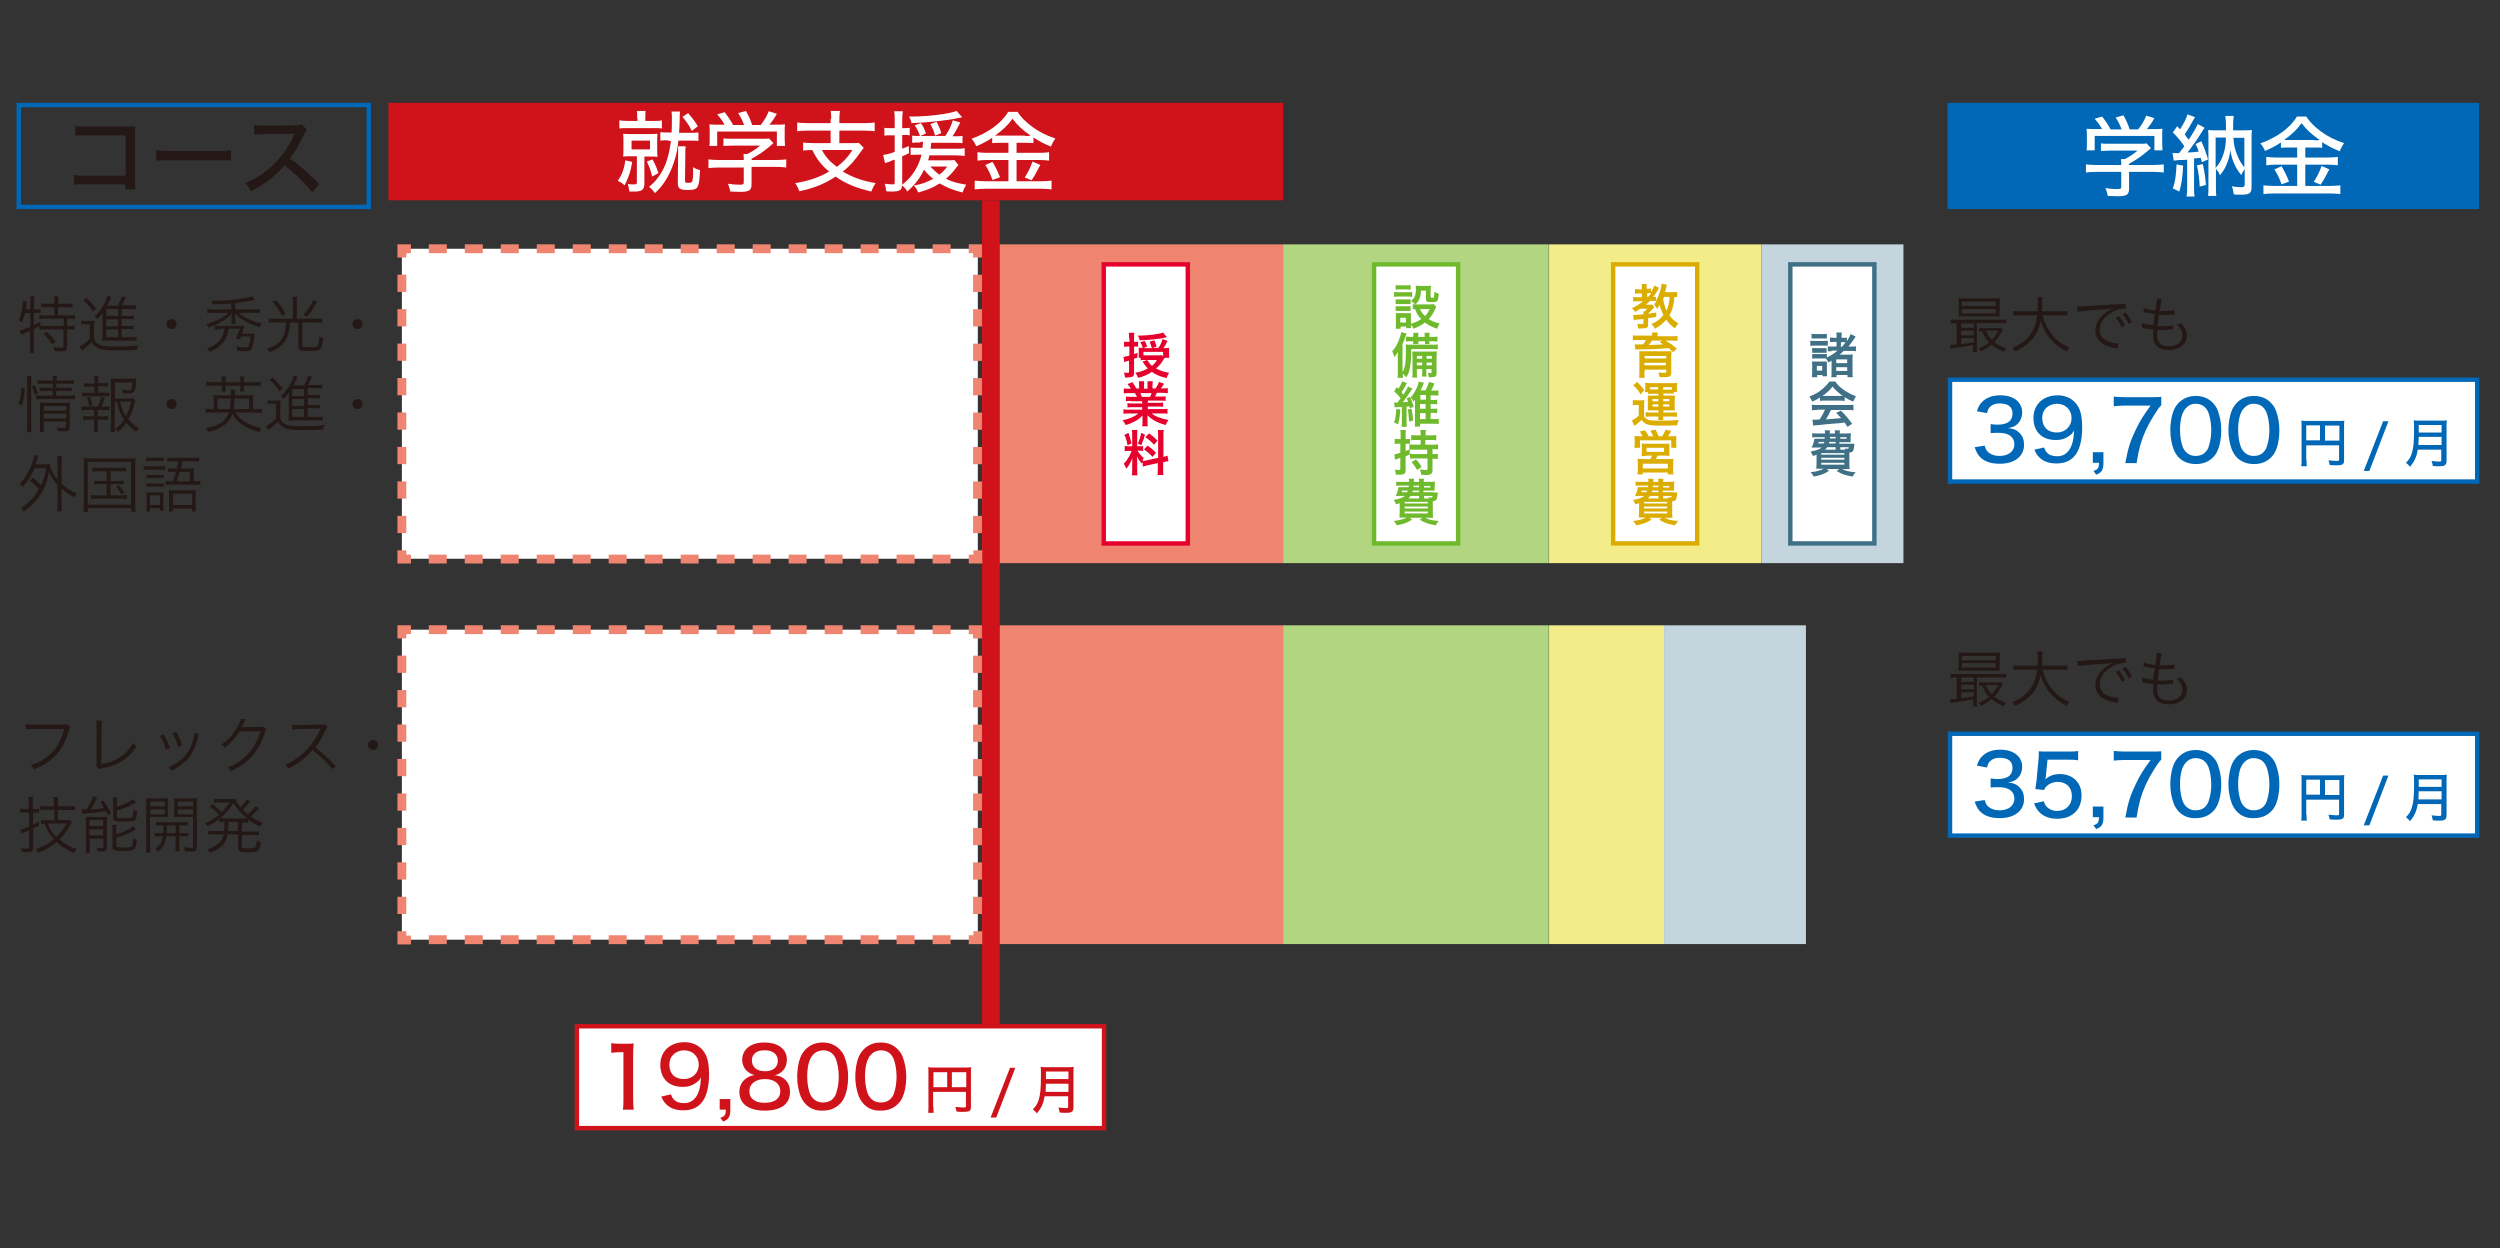
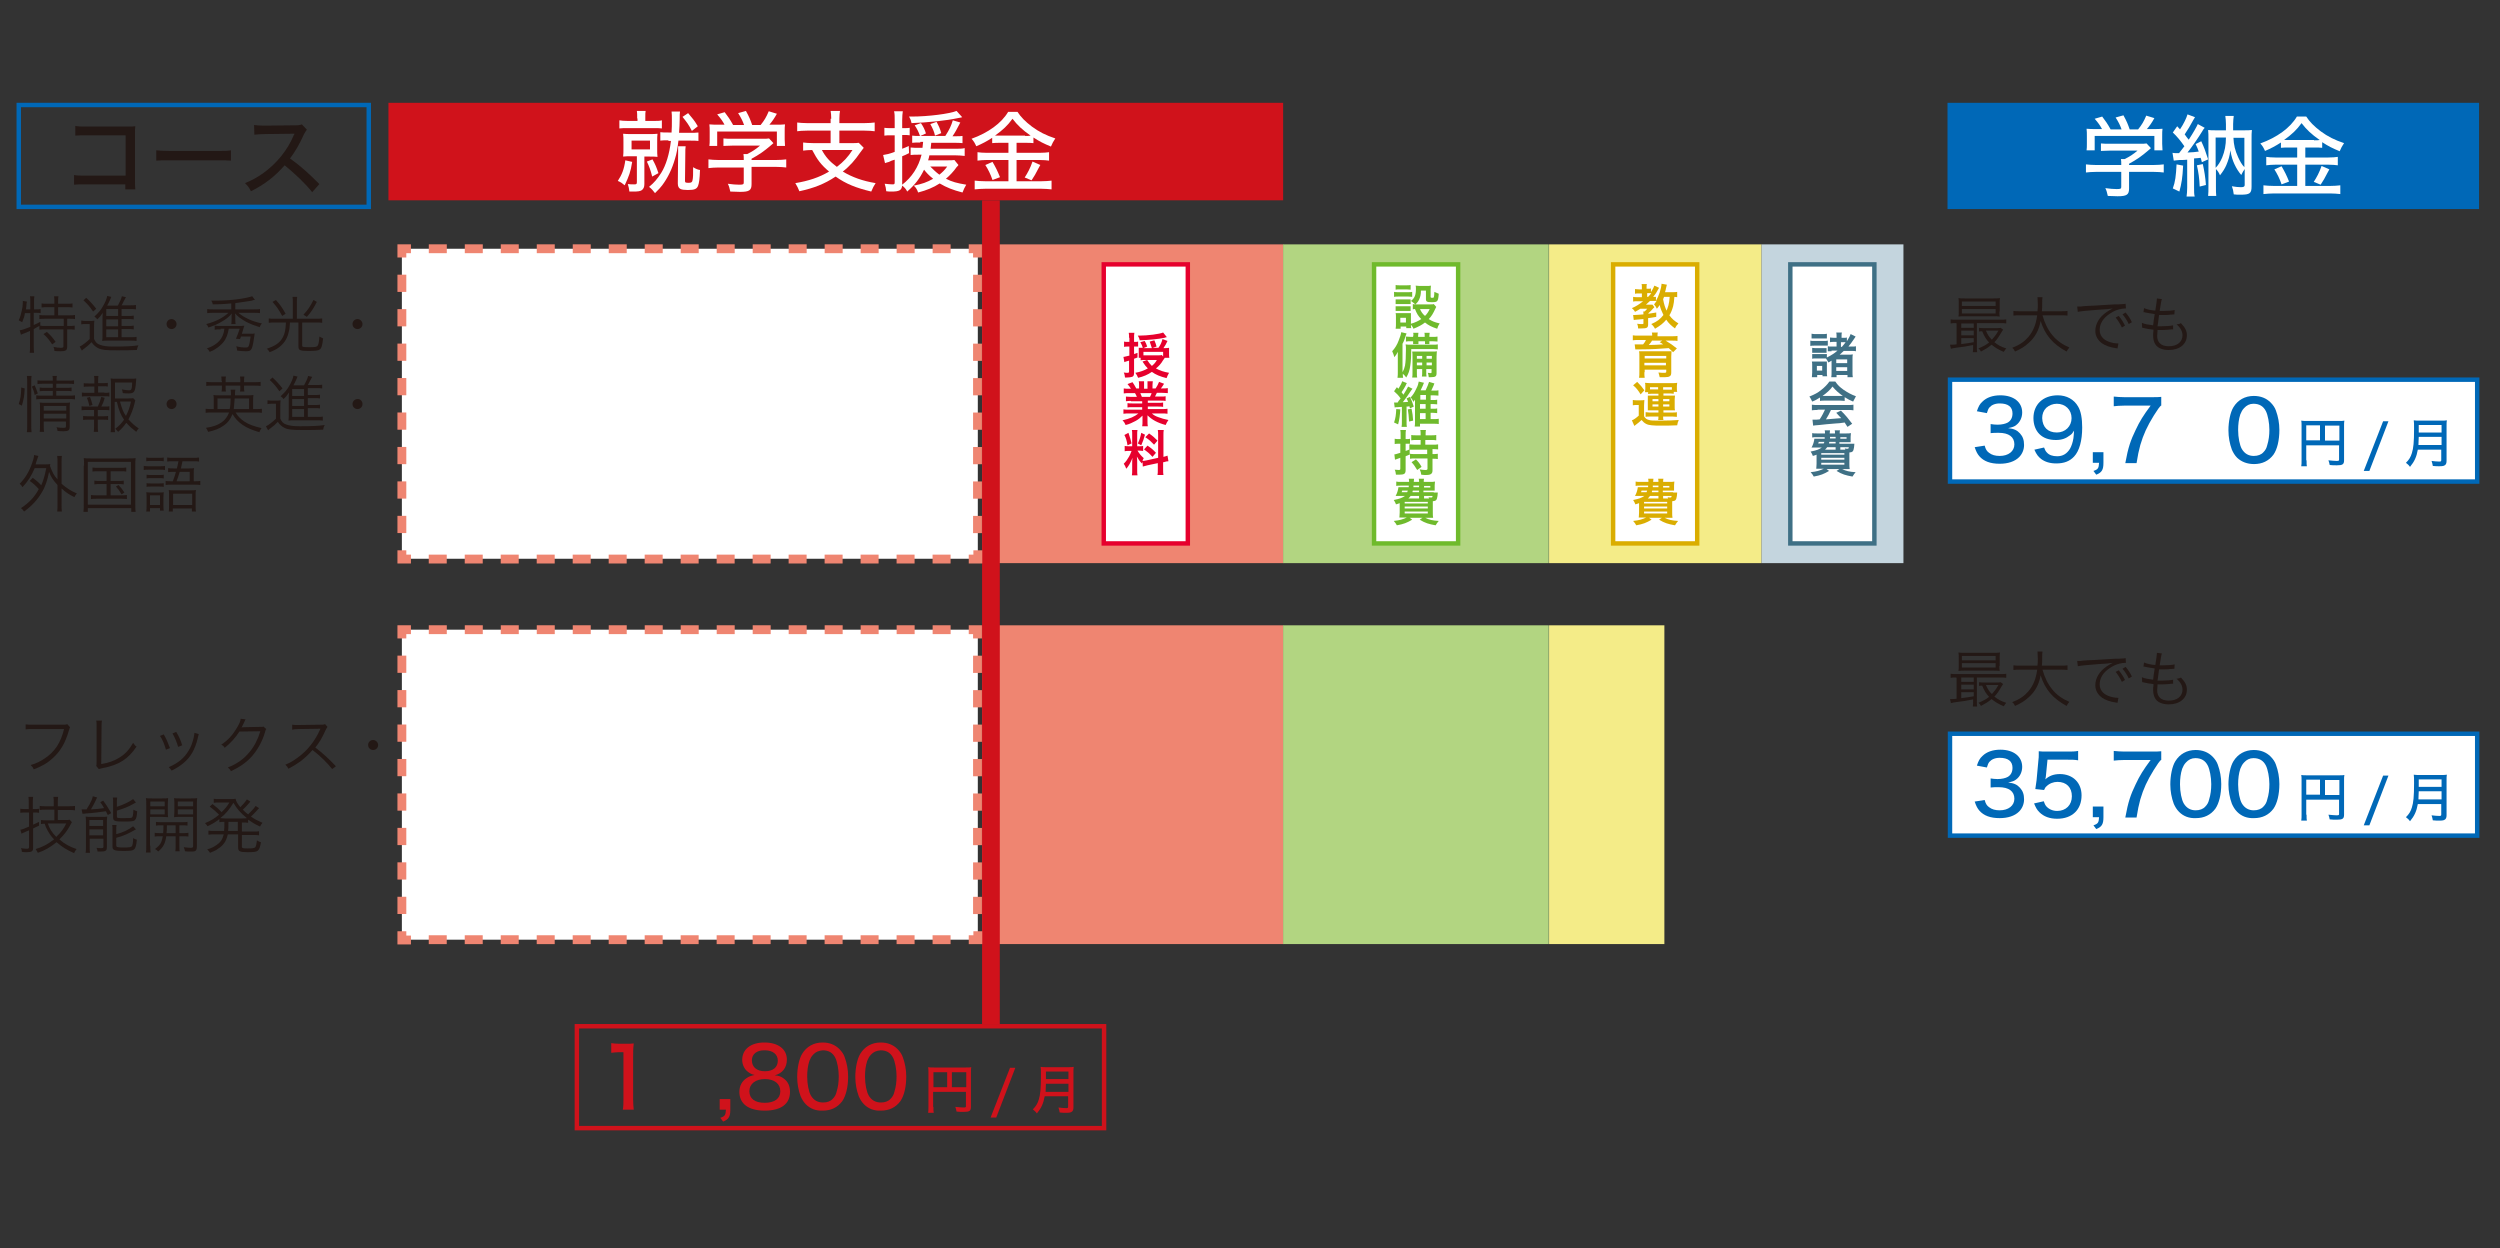
<svg xmlns="http://www.w3.org/2000/svg" version="1.1" id="レイヤー_1" x="0px" y="0px" width="800px" height="399.5px" viewBox="0 0 800 399.5" style="enable-background:new 0 0 800 399.5;" xml:space="preserve">
  <rect x="0" y="0" width="800" height="399.5" fill="#333333" stroke="none" />
  <style type="text/css">
	.st0{fill:#EF8571;}
	.st1{fill:#B2D581;}
	.st2{fill:#F4EC88;}
	.st3{fill:#C4D5DE;}
	.st4{fill:#FFFFFF;}
	.st5{fill:#E6002D;}
	.st6{fill:none;stroke:#E6002D;stroke-width:1.417;}
	.st7{fill:#6FBA2C;}
	.st8{fill:none;stroke:#6FBA2C;stroke-width:1.417;}
	.st9{fill:#DAAD00;}
	.st10{fill:none;stroke:#DAAD00;stroke-width:1.417;}
	.st11{fill:#3F7085;}
	.st12{fill:none;stroke:#3F7085;stroke-width:1.417;}
	.st13{fill:#231815;}
	.st14{fill:none;stroke:#0068B7;stroke-width:1.417;}
	.st15{fill:#0068B7;}
	.st16{fill:#D0121B;}
	.st17{fill:none;stroke:#D0121B;stroke-width:5.669;}
	.st18{fill:none;stroke:#D0121B;stroke-width:1.417;}
	.st19{fill:none;stroke:#EF8571;stroke-width:2.835;stroke-dasharray:5.512,5.512;}
	.st20{fill:none;stroke:#EF8571;stroke-width:2.835;stroke-dasharray:5.758,5.758;}
	.st21{fill:none;stroke:#EF8571;stroke-width:2.835;}
</style>
  <rect x="314.3" y="78.2" class="st0" width="96.4" height="102" />
  <rect x="410.6" y="78.2" class="st1" width="85" height="102" />
  <rect x="495.7" y="78.2" class="st2" width="68" height="102" />
  <rect x="563.7" y="78.2" class="st3" width="45.4" height="102" />
  <rect x="353.2" y="84.6" class="st4" width="26.9" height="89.3" />
  <g>
    <g>
      <path class="st5" d="M365.6,147.8c-0.1,0.2-0.1,0.3-0.2,0.5c-0.7-0.7-1.1-1.3-1.6-2.2c0.1,1.1,0.1,1.3,0.1,1.8v2.6    c0,0.7,0,1.2,0.1,1.6h-1.8c0.1-0.5,0.1-1,0.1-1.7v-2c0-0.6,0-1.4,0.1-1.9c-0.7,1.7-1.2,2.6-2,3.5c-0.2-0.6-0.5-1.2-0.8-1.6    c0.7-0.7,1.2-1.4,1.7-2.3c0.3-0.6,0.4-0.7,0.8-1.8h-0.8c-0.7,0-1,0-1.4,0.1v-1.7c0.4,0.1,0.7,0.1,1.4,0.1h1v-3.7    c0-0.7,0-1.2-0.1-1.5h1.8c-0.1,0.4-0.1,0.8-0.1,1.5v3.7h0.7c0.6,0,0.9,0,1.2-0.1v1.6c-0.4,0-0.7-0.1-1.2-0.1h-0.6    c0.6,1,1.2,1.7,2,2.4c-0.2,0.4-0.3,0.5-0.4,0.9c0.4,0,0.9-0.1,1.4-0.2l3.6-0.8v-7.1c0-0.9,0-1.3-0.1-1.8h1.9    c-0.1,0.5-0.1,0.9-0.1,1.8v6.8c0.6-0.2,0.9-0.2,1.3-0.4l0.3,1.8c-0.4,0-0.9,0.1-1.5,0.3l-0.2,0v2.3c0,0.9,0,1.3,0.1,1.8h-1.9    c0.1-0.5,0.1-0.9,0.1-1.9v-1.9l-3.3,0.7c-0.7,0.2-1.1,0.3-1.5,0.4L365.6,147.8z M361.1,138.5c0.5,1.4,0.7,2.2,1,3.4l-1.3,0.6    c-0.2-1.4-0.5-2.4-1-3.3L361.1,138.5z M366.4,139.1c-0.4,1.4-0.6,2-1.2,3.4l-1.1-0.6c0.5-1,0.8-1.9,1.1-3.4L366.4,139.1z     M367.2,142.6c1.2,0.8,1.9,1.4,2.7,2.3l-1.1,1.3c-1.1-1.2-1.6-1.6-2.7-2.4L367.2,142.6z M367.7,138.7c1.3,0.9,1.8,1.4,2.7,2.3    l-1.1,1.3c-1.2-1.2-1.2-1.3-2.8-2.4L367.7,138.7z" />
    </g>
    <g>
      <path class="st5" d="M361.9,128.3c-0.7,0-1.1,0-1.6,0.1v-1.5c0.4,0,0.8,0.1,1.6,0.1h1.9c-0.2-0.5-0.4-0.9-0.6-1.2h-1.7    c-0.8,0-1.4,0-1.9,0.1v-1.6c0.5,0.1,1,0.1,1.8,0.1h0.5c-0.3-0.5-0.5-0.8-1.1-1.5l1.6-0.6c0.5,0.7,0.7,1.1,1.2,2h0.9v-1.1    c0-0.5,0-0.9-0.1-1.2h1.7c0,0.3,0,0.6,0,1.2v1.2h1.1v-1.2c0-0.5,0-0.9,0-1.2h1.7c0,0.3-0.1,0.7-0.1,1.2v1.1h1    c0.5-0.8,0.8-1.3,1.1-2.1l1.6,0.6c-0.4,0.6-0.6,1-1,1.5h0.4c0.8,0,1.3,0,1.8-0.1v1.6c-0.5,0-1.1-0.1-1.9-0.1h-1.6    c-0.3,0.6-0.4,0.8-0.6,1.2h1.8c0.8,0,1.2,0,1.6-0.1v1.5c-0.5-0.1-0.9-0.1-1.6-0.1h-4.1v0.7h3.3c0.7,0,1.2,0,1.6-0.1v1.4    c-0.4-0.1-0.9-0.1-1.6-0.1h-3.3v0.8h4.4c0.9,0,1.4,0,1.9-0.1v1.6c-0.6-0.1-1.2-0.1-1.9-0.1h-3.1c0.5,0.5,1.2,0.9,2.1,1.2    c1,0.4,1.8,0.6,3.2,0.9c-0.4,0.6-0.6,0.9-0.9,1.6c-2.6-0.7-4.4-1.7-5.8-3.1c0,0.6,0,0.7,0,1.1v0.8c0,0.7,0,1.1,0.1,1.6h-1.8    c0.1-0.5,0.1-1,0.1-1.6v-0.7c0-0.4,0-0.4,0-1.1c-0.7,0.7-1.3,1.2-2.2,1.7c-1,0.5-1.9,1-3.2,1.3c-0.2-0.5-0.5-1-1-1.5    c2.3-0.5,3.9-1.2,5.1-2.2h-2.9c-0.7,0-1.3,0-1.9,0.1V131c0.5,0.1,1,0.1,1.9,0.1h4.1v-0.8h-3.1c-0.7,0-1.2,0-1.6,0.1V129    c0.4,0.1,0.9,0.1,1.6,0.1h3.1v-0.7H361.9z M368,127c0.2-0.5,0.4-0.7,0.5-1.2h-3.6c0.2,0.5,0.3,0.7,0.5,1.2H368z" />
    </g>
    <g>
      <path class="st5" d="M361.3,108.1c0-0.7,0-1.1-0.1-1.6h1.8c-0.1,0.5-0.1,0.9-0.1,1.6v1.3h0.5c0.3,0,0.5,0,0.8-0.1v1.6    c-0.3,0-0.5,0-0.8,0h-0.5v2.4c0.3-0.1,0.5-0.2,1.1-0.4l0,1.5c-0.8,0.3-0.8,0.3-1.1,0.4v4.5c0,0.8-0.2,1.2-0.7,1.3    c-0.4,0.1-0.8,0.2-1.5,0.2c-0.1,0-0.4,0-0.7,0c-0.1-0.6-0.1-1-0.4-1.6c0.5,0.1,0.9,0.1,1.2,0.1c0.4,0,0.5-0.1,0.5-0.5v-3.4    l-0.7,0.2c-0.1,0-0.1,0-0.3,0.1c-0.1,0-0.3,0.1-0.5,0.2l-0.3-1.7c0.4,0,0.8-0.2,1.9-0.4v-2.9h-0.6c-0.4,0-0.7,0-1.1,0.1v-1.7    c0.3,0.1,0.6,0.1,1.1,0.1h0.6V108.1z M372.6,114.7c-0.2,0.3-0.2,0.3-0.5,0.7c-0.5,0.9-1.3,1.8-2.2,2.5c1.3,0.7,2.5,1.1,4.2,1.4    c-0.4,0.7-0.5,0.9-0.8,1.7c-2-0.5-3.5-1.1-4.7-2c-1.3,0.9-2.7,1.5-4.4,1.9c-0.3-0.7-0.5-1.1-0.9-1.6c1.6-0.3,2.7-0.7,4-1.4    c-0.6-0.6-1-1.1-1.7-2.2l1.5-0.5h-0.9c-0.5,0-0.8,0-1.2,0.1v-0.8h-0.6c0-0.3,0-0.5,0-1v-1.3c0-0.4,0-0.7,0-0.9c0.3,0,0.5,0,1.2,0    h0.1c-0.2-0.7-0.4-1.1-0.8-1.8l1.4-0.4c0.4,0.7,0.5,0.9,0.8,1.8l-1.2,0.5h2.7c-0.3-1-0.4-1.2-0.7-2.1l1.5-0.4c0.4,1,0.5,1.2,0.7,2    l-1.3,0.4h1.9c0.7-1,1-1.7,1.3-2.8l1.6,0.6c-0.4,0.9-0.8,1.6-1.3,2.3h0.2c0.8,0,1.1,0,1.6-0.1c0,0.3,0,0.6,0,1.1v1.1    c0,0.3,0,0.6,0.1,1h-1.5L372.6,114.7z M373.4,107.9c-0.2,0-0.2,0-0.8,0.2c-1.8,0.4-5,0.7-7.9,0.8c-0.1-0.6-0.3-1-0.6-1.5    c0.2,0,0.3,0,0.4,0c2.7,0,6.6-0.5,7.7-1L373.4,107.9z M372.1,112.6h-6.2v1.1h4.9c0.5,0,0.8,0,1-0.1l0.4,0.5V112.6z M367.1,115.2    c0.5,0.8,0.9,1.3,1.5,1.9c0.7-0.6,1.1-1,1.6-1.9H367.1z" />
    </g>
  </g>
  <rect x="353.2" y="84.6" class="st6" width="26.9" height="89.3" />
  <rect x="439.7" y="84.6" class="st4" width="26.9" height="89.3" />
  <g>
    <g>
      <path class="st7" d="M458.8,157.6c0.7,0,1,0,1.3,0c0,0.3,0,0.3-0.1,1.1c-0.2,1.3-0.4,1.6-1.5,1.7c0,0.4,0,0.7,0,0.9v2.7    c0,0.7,0,1.2,0.1,1.7c-0.3,0-1,0-1.7,0h-0.8c1.1,0.6,2.4,0.9,4.3,1c-0.4,0.5-0.6,0.7-1,1.4c-2.2-0.4-3.3-0.7-5.1-1.8l0.9-0.6h-4.1    l0.8,0.6c-1.7,1-2.7,1.4-4.9,1.8c-0.3-0.6-0.5-0.8-1-1.4c1.9-0.2,2.9-0.5,4.2-1.1h-0.7c-0.7,0-1.3,0-1.7,0c0-0.3,0.1-0.9,0.1-1.6    V161c-0.4,0.2-0.6,0.2-1.2,0.4l-0.1-0.3c-0.2-0.5-0.3-0.6-0.6-1.1c2-0.4,2.7-0.7,3.6-1.3h-1.7c-0.3,0-0.9,0-1.3,0    c0.5-0.9,0.8-1.9,0.9-2.8c0.3,0,0.7,0,1.3,0h2c0-0.4,0-0.4,0-0.5h-2.5c-0.7,0-1.2,0-1.5,0.1v-1.4c0.4,0.1,0.8,0.1,1.5,0.1h2.6    c0-0.4,0-0.7-0.1-1h1.7c0,0.2,0,0.3-0.1,1h1.7c0-0.5,0-0.7-0.1-1h1.7c-0.1,0.3-0.1,0.5-0.1,1h2.1c0.5,0,1.2,0,1.5-0.1    c0,0.4-0.1,0.6-0.1,1.2v0.6c0,0.6,0,0.7,0,1.1c-0.5,0-1,0-1.5,0h-2.1v0.5H458.8z M448.7,157c-0.1,0.3-0.1,0.4-0.2,0.5h1.8    c0.1-0.2,0.1-0.3,0.2-0.5H448.7z M449.5,161.1h7.4v-0.5h-7.4V161.1z M449.5,162.7h7.4v-0.6h-7.4V162.7z M449.5,164.3h7.4v-0.6    h-7.4V164.3z M454.1,158.7h-2.7c-0.2,0.3-0.4,0.5-0.7,0.8h3.4V158.7z M452.1,157c-0.1,0.2-0.1,0.3-0.1,0.5h2.1V157H452.1z     M452.3,155.4c0,0.2,0,0.3,0,0.5h1.8v-0.5H452.3z M455.7,156h2v-0.5h-2V156z M457.3,159.5c0-0.2-0.1-0.2-0.2-0.4    c0.3,0.1,0.7,0.1,0.9,0.1c0.3,0,0.4-0.1,0.4-0.5h-2.7v0.8h1.3H457.3z" />
    </g>
    <g>
      <path class="st7" d="M458.4,145.3h0.2c0.6,0,1.1,0,1.5-0.1v1.7c-0.5-0.1-0.9-0.1-1.5-0.1h-0.2v3.7c0,0.5-0.1,0.9-0.4,1.1    c-0.3,0.3-0.8,0.4-1.8,0.4c-0.3,0-0.6,0-1.4-0.1c-0.1-0.7-0.2-1.1-0.5-1.7c0.7,0.1,1.2,0.2,1.8,0.2c0.5,0,0.7-0.1,0.7-0.4v-3.3    h-3.9c-0.7,0-1.2,0-1.7,0.1v-1.4c-0.7,0.3-0.9,0.4-1.4,0.6v4.4c0,1.2-0.4,1.5-2.1,1.5c-0.3,0-0.5,0-1,0c-0.1-0.7-0.1-1-0.4-1.6    c0.6,0,1,0.1,1.3,0.1c0.4,0,0.5-0.1,0.5-0.5v-3.4c-0.8,0.3-0.8,0.3-1.1,0.4c-0.2,0-0.4,0.2-0.6,0.2l-0.2-1.7    c0.4,0,0.8-0.2,1.9-0.5v-2.9h-0.7c-0.4,0-0.8,0-1.1,0.1v-1.7c0.4,0.1,0.7,0.1,1.2,0.1h0.7v-1.3c0-0.7,0-1.1-0.1-1.6h1.8    c-0.1,0.5-0.1,0.9-0.1,1.6v1.3h0.5c0.4,0,0.6,0,0.9-0.1v1.6c-0.3,0-0.5,0-0.9,0h-0.5v2.3c0.5-0.2,0.7-0.2,1.3-0.5l-0.1,0v-1.6    c0.4,0,1,0.1,1.7,0.1h1.9v-1.5h-1.4c-0.7,0-1.1,0-1.6,0.1v-1.7c0.4,0.1,0.9,0.1,1.6,0.1h1.4v-0.5c0-0.4,0-0.8-0.1-1.2h1.8    c-0.1,0.4-0.1,0.7-0.1,1.2v0.5h1.8c0.7,0,1.1,0,1.6-0.1v1.7c-0.4-0.1-0.9-0.1-1.6-0.1h-1.9v1.5h2.3c0.7,0,1.3,0,1.8-0.1v1.6    c-0.4,0-1-0.1-1.8-0.1V145.3z M452.7,143.9c-0.5,0-1.3,0-1.6,0v1.3c0.5,0.1,1,0.1,1.7,0.1h3.9v-1.4H452.7z M453.1,147    c0.8,0.8,1.2,1.3,1.8,2.4l-1.4,1c-0.7-1.1-0.9-1.5-1.8-2.5L453.1,147z" />
    </g>
    <g>
      <path class="st7" d="M447.3,128.7c0.1-0.2,0.4-0.6,0.9-1.2c-0.7-1-1.2-1.5-2.1-2.3l0.9-1.3c0.2,0.2,0.2,0.2,0.5,0.5    c0.6-1,1-1.7,1.2-2.4l1.5,0.6c-0.1,0.1-0.2,0.3-0.4,0.8c-0.3,0.6-0.8,1.4-1.3,2.1c0.3,0.4,0.4,0.5,0.6,0.8    c0.7-1.1,1.3-2.2,1.5-2.6l1.4,0.7c-0.1,0.2-0.2,0.2-0.4,0.5c-1,1.5-1.8,2.7-2.7,3.8c0.9,0,1.2-0.1,1.7-0.1    c-0.2-0.4-0.2-0.6-0.5-1.1l1.1-0.5c0.5,1.1,0.8,1.8,1.2,3.1l-1.2,0.6c-0.1-0.3-0.1-0.4-0.2-0.7c-0.5,0.1-0.5,0.1-0.9,0.1v4.9    c0,0.8,0,1.2,0.1,1.6h-1.7c0.1-0.5,0.1-0.9,0.1-1.7v-4.7c-0.3,0-0.3,0-1.4,0.1c-0.4,0-0.7,0-0.9,0.1l-0.2-1.6c0.2,0,0.5,0,0.8,0    l0.3,0H447.3z M448.1,131c-0.1,1.8-0.3,3.3-0.7,4.8l-1.3-0.6c0.5-1.5,0.6-2.4,0.7-4.3L448.1,131z M451.7,130.8    c0.3,1.5,0.4,2.2,0.5,3.8l-1.3,0.3c-0.1-1.6-0.2-2.9-0.4-3.9L451.7,130.8z M457.8,134.1h1.1c0.8,0,1.1,0,1.5-0.1v1.7    c-0.4-0.1-0.9-0.1-1.6-0.1h-4.4v0.9h-1.7c0.1-0.5,0.1-0.9,0.1-1.7v-6.5c0-0.1,0-0.1,0-0.4c-0.2,0.3-0.3,0.4-0.5,0.7    c-0.2-0.5-0.5-1-0.9-1.4c0.8-0.9,1.2-1.5,1.8-2.8c0.5-0.9,0.7-1.7,0.8-2.3l1.7,0.4c-0.1,0.1-0.1,0.1-0.4,0.9    c-0.3,0.7-0.5,1-0.7,1.5h1.6c0.5-1.1,0.9-2,1.1-2.7l1.7,0.5c-0.1,0.3-0.1,0.3-0.3,0.8c-0.2,0.5-0.4,0.9-0.7,1.5h0.7    c0.7,0,1.2,0,1.6-0.1v1.7c-0.4,0-0.9-0.1-1.6-0.1h-0.9v1.5h0.8c0.6,0,1,0,1.3-0.1v1.5c-0.3,0-0.6-0.1-1.3-0.1h-0.8v1.5h0.8    c0.6,0,1,0,1.3-0.1v1.5c-0.3,0-0.3,0-1.3-0.1h-0.8V134.1z M456.3,127.9v-1.5h-1.8v1.5H456.3z M454.4,130.8h1.8v-1.5h-1.8V130.8z     M454.4,134.1h1.8v-1.9h-1.8V134.1z" />
    </g>
    <g>
      <path class="st7" d="M451.6,111.8c0,2-0.1,3.8-0.3,5.1c-0.2,1.7-0.6,2.7-1.3,3.9c-0.3-0.4-0.7-0.9-1.1-1.2c0,0.6,0,0.8,0.1,1.3    h-1.8c0.1-0.7,0.1-1.1,0.1-1.9v-4.4c0-0.6,0-1.1,0-2c-0.3,0.6-0.6,1.1-1.1,1.7c-0.3-1-0.3-1-0.7-1.9c0.9-1,1.6-2.1,2.1-3.5    c0.4-1,0.7-1.9,0.8-2.6l1.7,0.4c-0.1,0.2-0.2,0.5-0.3,0.8c-0.3,1-0.5,1.6-1,2.5v9.1c0.4-0.7,0.6-1.2,0.8-2.1    c0.2-1.2,0.3-2.7,0.3-5.2c0-0.6,0-1.1-0.1-1.6c0.5,0.1,0.9,0.1,1.6,0.1h7c0.9,0,1.2,0,1.7-0.1v1.6c-0.5,0-0.9-0.1-1.5-0.1H451.6z     M452.3,107.4c0-0.5,0-0.7-0.1-0.9h1.7c0,0.2-0.1,0.5-0.1,0.9v0.4h2.1v-0.4c0-0.5,0-0.7-0.1-0.9h1.7c0,0.3-0.1,0.5-0.1,0.9v0.4h1    c0.6,0,1.3,0,1.6-0.1v1.6c-0.5,0-0.8-0.1-1.6-0.1h-1v0.2c0,0.4,0,0.5,0,0.7H456c0-0.2,0-0.5,0-0.8v-0.1h-2.1v0.1    c0,0.4,0,0.5,0,0.8h-1.7c0-0.2,0-0.5,0-0.7v-0.2h-0.7c-0.8,0-1.1,0-1.6,0.1v-1.6c0.4,0,1,0.1,1.6,0.1h0.7V107.4z M453.4,118.2v0.9    c0,1,0,1.3,0.1,1.7h-1.6c0.1-0.4,0.1-0.9,0.1-1.7v-4.9c0-0.8,0-1.2-0.1-1.7c0.5,0,0.8,0,1.7,0h4.7c0.8,0,1.1,0,1.5-0.1    c0,0.4-0.1,0.8-0.1,1.7v5.3c0,1-0.3,1.3-1.8,1.3c-0.1,0-0.1,0-0.7,0c-0.1-0.6-0.1-0.9-0.3-1.4c0.4,0,0.7,0.1,0.9,0.1    c0.3,0,0.3-0.1,0.3-0.4v-0.9h-1.7v0.7c0,0.9,0,1.3,0.1,1.7H455c0.1-0.5,0.1-0.9,0.1-1.7v-0.7H453.4z M455.1,113.9h-1.7v0.9h1.7    V113.9z M455.1,116h-1.7v0.9h1.7V116z M458.2,114.8v-0.9h-1.7v0.9H458.2z M458.2,116.9V116h-1.7v0.9H458.2z" />
    </g>
    <g>
      <path class="st7" d="M446.1,93.4c0.4,0.1,0.7,0.1,1.3,0.1h3.2c0.7,0,0.9,0,1.3-0.1v1.6c-0.3,0-0.5-0.1-1.2-0.1h-3.3    c-0.6,0-0.9,0-1.3,0.1V93.4z M459.6,98.2c-0.1,0.2-0.1,0.2-0.3,0.6c-0.7,1.5-1.2,2.4-2.1,3.3c1.1,0.7,1.8,1,3.5,1.4    c-0.4,0.6-0.6,1-0.8,1.7c-1.8-0.6-2.8-1.1-3.9-2c-1,0.8-2.2,1.4-3.7,2c-0.2-0.6-0.5-0.9-0.8-1.3c0,0.5,0,0.7,0.1,1.1H450v-0.5    h-1.8v0.7h-1.6c0.1-0.5,0.1-1,0.1-1.5v-2.3c0-0.5,0-0.9-0.1-1.2c0.4,0,0.7,0,1.2,0h2.7c0.6,0,0.8,0,1,0c0,0.3,0,0.5,0,1.1v2.3    c1.4-0.4,2.4-0.9,3.3-1.5c-1-1-1.4-1.7-2-3.2c-0.3,0-0.5,0-0.7,0.1v-1.7c0.3,0.1,0.6,0.1,1,0.1h4.6c0.6,0,0.9,0,1.1-0.1    L459.6,98.2z M446.6,91.2c0.4,0.1,0.7,0.1,1.3,0.1h2.2c0.6,0,0.9,0,1.3-0.1v1.5c-0.4,0-0.7-0.1-1.3-0.1h-2.2c-0.6,0-0.9,0-1.3,0.1    V91.2z M446.6,95.8c0.3,0,0.5,0,1,0h2.8c0.5,0,0.7,0,1,0v1.5c-0.3,0-0.5,0-1,0h-2.8c-0.5,0-0.7,0-1,0V95.8z M446.6,98    c0.3,0,0.5,0,1,0h2.8c0.5,0,0.7,0,1,0v1.5c-0.4,0-0.5,0-1,0h-2.8c-0.5,0-0.7,0-1,0V98z M448.1,103.2h1.8v-1.5h-1.8V103.2z     M454.7,92.9c0,1.4-0.2,2.1-0.6,3c-0.3,0.6-0.6,1-1.2,1.5c-0.5-0.4-0.9-0.8-1.4-1.1c1.2-0.9,1.6-1.9,1.6-3.9c0-0.5,0-0.6-0.1-1    c0.4,0,0.7,0.1,1.2,0.1h2.4c0.5,0,0.9,0,1.3-0.1c0,0.3-0.1,0.7-0.1,1.3V95c0,0.2,0.1,0.3,0.5,0.3c0.6,0,0.6,0,0.7-1.9    c0.5,0.2,0.9,0.4,1.4,0.6c-0.2,2.6-0.4,2.7-2.3,2.7c-1.5,0-1.8-0.2-1.8-1v-2.7H454.7z M454.4,98.9c0.4,0.9,0.8,1.5,1.6,2.2    c0.7-0.7,1-1.2,1.5-2.2H454.4z" />
    </g>
  </g>
  <rect x="439.7" y="84.6" class="st8" width="26.9" height="89.3" />
  <rect x="516.2" y="84.6" class="st4" width="26.9" height="89.3" />
  <g>
    <g>
      <path class="st9" d="M535.4,157.6c0.7,0,1,0,1.3,0c0,0.3,0,0.3-0.1,1.1c-0.2,1.3-0.4,1.6-1.5,1.7c0,0.4,0,0.7,0,0.9v2.7    c0,0.7,0,1.2,0.1,1.7c-0.3,0-1,0-1.7,0h-0.8c1.1,0.6,2.4,0.9,4.3,1c-0.4,0.5-0.6,0.7-1,1.4c-2.2-0.4-3.3-0.7-5.1-1.8l0.9-0.6h-4.1    l0.8,0.6c-1.7,1-2.7,1.4-4.9,1.8c-0.3-0.6-0.5-0.8-1-1.4c1.9-0.2,2.9-0.5,4.2-1.1h-0.7c-0.7,0-1.3,0-1.7,0c0-0.3,0.1-0.9,0.1-1.6    V161c-0.4,0.2-0.6,0.2-1.2,0.4l-0.1-0.3c-0.2-0.5-0.3-0.6-0.6-1.1c2-0.4,2.7-0.7,3.6-1.3h-1.7c-0.3,0-0.9,0-1.3,0    c0.5-0.9,0.8-1.9,0.9-2.8c0.3,0,0.7,0,1.3,0h2c0-0.4,0-0.4,0-0.5h-2.5c-0.7,0-1.2,0-1.5,0.1v-1.4c0.4,0.1,0.8,0.1,1.5,0.1h2.6    c0-0.4,0-0.7-0.1-1h1.7c0,0.2,0,0.3-0.1,1h1.7c0-0.5,0-0.7-0.1-1h1.7c-0.1,0.3-0.1,0.5-0.1,1h2.1c0.5,0,1.2,0,1.5-0.1    c0,0.4-0.1,0.6-0.1,1.2v0.6c0,0.6,0,0.7,0,1.1c-0.5,0-1,0-1.5,0h-2.1v0.5H535.4z M525.3,157c-0.1,0.3-0.1,0.4-0.2,0.5h1.8    c0.1-0.2,0.1-0.3,0.2-0.5H525.3z M526.1,161.1h7.4v-0.5h-7.4V161.1z M526.1,162.7h7.4v-0.6h-7.4V162.7z M526.1,164.3h7.4v-0.6    h-7.4V164.3z M530.7,158.7H528c-0.2,0.3-0.4,0.5-0.7,0.8h3.4V158.7z M528.7,157c-0.1,0.2-0.1,0.3-0.1,0.5h2.1V157H528.7z     M528.9,155.4c0,0.2,0,0.3,0,0.5h1.8v-0.5H528.9z M532.2,156h2v-0.5h-2V156z M533.8,159.5c0-0.2-0.1-0.2-0.2-0.4    c0.3,0.1,0.7,0.1,0.9,0.1c0.3,0,0.4-0.1,0.4-0.5h-2.7v0.8h1.3H533.8z" />
    </g>
    <g>
-       <path class="st9" d="M525.7,139.7c-0.3-0.5-0.5-1-1-1.6l1.7-0.4c0.5,0.7,0.9,1.3,1.2,1.9h1.4c-0.2-0.5-0.5-1.2-0.9-1.8l1.7-0.3    c0.3,0.6,0.7,1.5,1,2.1h1.1c0.4-0.6,0.8-1.4,1.1-2.1l1.8,0.4c-0.3,0.5-0.7,1.2-1,1.7h0.9c0.8,0,1.2,0,1.7-0.1c0,0.4,0,0.8,0,1.4    v1.2c0,0.5,0,0.8,0.1,1.2h-1.7v-2.4h-10v2.4H523c0-0.4,0.1-0.8,0.1-1.2v-1.2c0-0.5,0-0.9-0.1-1.4c0.5,0,1,0.1,1.7,0.1H525.7z     M526.9,145.9c-0.9,0-1.1,0-1.6,0.1c0-0.4,0.1-0.7,0.1-1.4v-1.5c0-0.5,0-0.9-0.1-1.2c0.3,0,0.7,0.1,1.2,0.1h6.6    c0.5,0,0.8,0,1.1-0.1c0,0.2,0,0.6,0,1.2v1.4c0,0.8,0,1,0,1.4c-0.5,0-0.9-0.1-1.6-0.1h-2.2c-0.2,0.4-0.3,0.7-0.5,1.1h4.1    c0.7,0,1.1,0,1.5-0.1c0,0.4-0.1,0.7-0.1,1.5v2c0,0.7,0,1.1,0.1,1.5h-1.8v-0.6h-8v0.6H524c0-0.5,0.1-1,0.1-1.5v-2    c0-0.7,0-1-0.1-1.5c0.4,0,0.8,0.1,1.5,0.1h2.6c0.2-0.4,0.4-0.7,0.6-1.1H526.9z M525.7,149.9h8v-1.5h-8V149.9z M526.9,144.6h5.6    v-1.3h-5.6V144.6z" />
-     </g>
+       </g>
    <g>
      <path class="st9" d="M522.6,128c0.4,0.1,0.7,0.1,1.2,0.1h1.2c0.5,0,0.8,0,1.2-0.1c0,0.5-0.1,0.9-0.1,1.7v3.5    c0.4,0.7,0.8,1,1.6,1.2c0.6,0.2,1.5,0.2,3.6,0.2c2.6,0,4.4-0.1,5.9-0.2c-0.3,0.7-0.4,1-0.5,1.7c-2.1,0.1-3.4,0.1-5.2,0.1    c-0.9,0-2.3,0-2.9-0.1c-1.5-0.1-2.4-0.6-3.3-1.7c-0.8,0.7-1.1,1-1.8,1.5c-0.1,0.1-0.3,0.2-0.5,0.4l-0.8-1.8    c0.6-0.2,1.3-0.7,2.2-1.5v-3.4h-0.8c-0.4,0-0.6,0-1.1,0.1V128z M523.9,122.2c1.2,1.2,1.5,1.6,2.3,2.7l-1.2,1.3    c-0.8-1.3-1.4-2.1-2.4-2.9L523.9,122.2z M528.6,126c-0.5,0-0.8,0-1.2,0.1v-0.6h-1c0-0.3,0.1-0.6,0.1-1v-1c0-0.4,0-0.7-0.1-1    c0.5,0,0.8,0.1,1.5,0.1h7.3c0.6,0,1,0,1.5-0.1c0,0.3-0.1,0.6-0.1,1v0.9c0,0.4,0,0.7,0.1,1h-1.1v0.6c-0.4,0-0.6-0.1-1.1-0.1h-2.2    v0.7h2.4c0.7,0,0.9,0,1.3,0c0,0.4-0.1,0.7-0.1,1.2v2.4c0,0.5,0,0.8,0.1,1.1c-0.5,0-0.8,0-1.3,0h-2.4v0.7h3.1c0.6,0,0.9,0,1.2-0.1    v1.5c-0.4,0-0.7-0.1-1.3-0.1h-3.1c0,0.5,0,0.8,0.1,1.1h-1.7c0.1-0.4,0.1-0.6,0.1-1.1h-2.9c-0.5,0-0.9,0-1.2,0.1v-1.5    c0.4,0,0.8,0.1,1.2,0.1h2.9v-0.7h-2.2c-0.6,0-0.8,0-1.2,0c0-0.4,0-0.5,0-1.1v-2.4c0-0.7,0-0.8,0-1.2c0.4,0,0.7,0,1.2,0h2.2V126    H528.6z M530.7,123.9H528v0.7c0.2,0,0.3,0,0.5,0h2.1V123.9z M528.8,127.7v0.7h1.9v-0.7H528.8z M528.8,129.4v0.7h1.9v-0.7H528.8z     M534.6,124.7c0.1,0,0.1,0,0.4,0v-0.8h-2.8v0.8H534.6z M532.2,128.4h2v-0.7h-2V128.4z M532.2,130.1h2v-0.7h-2V130.1z" />
    </g>
    <g>
      <path class="st9" d="M528.7,107.4c0-0.4,0-0.6-0.1-1h1.9c-0.1,0.3-0.1,0.6-0.1,1v0.2h4.6c0.8,0,1.3,0,1.8-0.1v1.6    c-0.5-0.1-1-0.1-1.7-0.1h-2.1c1.2,0.7,2.5,1.6,3.6,2.5l-1.2,1.2c-0.6-0.6-0.9-0.8-1.4-1.3c-2.7,0.2-5.4,0.4-8.9,0.4    c-0.2,0-0.4,0-0.7,0c-0.2,0-0.2,0-0.5,0c-0.1,0-0.4,0-0.6,0l-0.2-1.6c0.6,0,0.7,0,1.2,0c0,0,0.2,0,0.4,0h1.1    c0.4-0.5,0.7-0.9,0.9-1.4h-2.5c-0.7,0-1.1,0-1.7,0.1v-1.6c0.5,0.1,1,0.1,1.8,0.1h4.2V107.4z M526.2,119.1c0,0.7,0,1.3,0.1,1.8    h-1.8c0.1-0.5,0.1-1.1,0.1-2V114c0-0.7,0-1.2-0.1-1.6c0.4,0,0.9,0,1.8,0h6.9c1.2,0,1.2,0,1.3,0c0,0,0.1,0,0.2,0c0,0,0.1,0,0.2,0    c0,0.5-0.1,0.9-0.1,1.7v5c0,0.7-0.1,1.1-0.5,1.3c-0.3,0.2-0.7,0.3-1.5,0.3c-0.3,0-0.8,0-1.7,0c-0.1-0.5-0.2-0.8-0.4-1.5    c0.8,0.1,1.4,0.1,1.9,0.1c0.5,0,0.6-0.1,0.6-0.4v-0.6h-6.9V119.1z M533.2,113.9h-6.9v0.8h6.9V113.9z M526.2,116.9h6.9v-0.8h-6.9    V116.9z M528.6,109.1c-0.2,0.3-0.6,0.9-1,1.3c1.3,0,3.3-0.1,4.6-0.2c-0.4-0.3-0.5-0.4-1.1-0.7l0.8-0.5H528.6z" />
    </g>
    <g>
      <path class="st9" d="M536.8,95.1c-0.3,0-0.6-0.1-1-0.1c-0.1,1.5-0.2,2.1-0.4,3c-0.3,1.1-0.7,2.1-1.2,2.9c0.8,1.1,1.6,1.8,2.9,2.6    c-0.5,0.5-0.8,0.9-1.1,1.6c-1.1-0.8-2.1-1.7-2.8-2.8c-0.9,1.1-1.9,1.9-3.6,2.9c-0.3-0.6-0.7-1.1-1.2-1.5c1.9-0.8,2.9-1.6,3.9-2.9    c-0.5-1-1-2.2-1.2-3.2c-0.3,0.5-0.5,0.7-0.9,1.2c-0.3-0.6-0.4-0.8-0.9-1.4c0.3-0.4,0.5-0.6,0.8-1.1c-0.3,0-0.5,0-0.9,0H528    c-0.5,0.5-0.8,0.7-1.3,1.2h1.2c0.6,0,0.7,0,0.9,0l0.6,0.8c-0.2,0.2-0.3,0.3-0.3,0.3c-0.6,0.7-1,1.1-1.6,1.6v0.2    c0.8-0.1,1.3-0.2,2.5-0.4l0,1.4c-1.2,0.2-1.7,0.3-2.6,0.4v2c0,1.1-0.4,1.3-2.2,1.3c-0.3,0-0.5,0-1,0c0-0.5-0.1-1-0.3-1.5    c0.5,0.1,1,0.1,1.7,0.1c0.2,0,0.3,0,0.3-0.3v-1.3c-1,0.1-1,0.1-2.3,0.2c-0.4,0-0.6,0.1-0.8,0.1l-0.2-1.6c0.3,0,0.3,0,0.4,0    c0.5,0,1.6-0.1,2.9-0.2c0-0.5,0-0.7-0.1-0.9h0.4c0.4-0.3,0.6-0.5,0.9-0.9h-2.2c-0.6,0.4-1,0.6-1.7,1c-0.3-0.6-0.6-0.8-1-1.2    c1.4-0.6,2.3-1.2,3.6-2.2h-1.8c-0.6,0-1.1,0-1.4,0.1v-1.5c0.4,0.1,0.9,0.1,1.5,0.1h1.3v-1.2h-0.9c-0.6,0-0.9,0-1.3,0.1v-1.5    c0.3,0,0.7,0.1,1.3,0.1h0.9V92c0-0.5,0-0.8-0.1-1.1h1.7c-0.1,0.3-0.1,0.6-0.1,1.1v0.4h0.5c0.4,0,0.7,0,0.9-0.1v1.2    c0.5-0.8,0.9-1.5,1.1-2.1l1.5,0.7c-1,1.8-1,1.8-1.9,2.9c0.6,0,0.7,0,0.9,0v1.3c0.9-1.5,1.7-3.9,1.8-5.5l1.7,0.3    c-0.1,0.4-0.1,0.4-0.3,1.2c0,0.2-0.1,0.5-0.3,1.2h2.3c0.7,0,1.2,0,1.6-0.1V95.1z M527.4,95c0.4-0.5,0.7-0.7,1-1.2    c-0.2,0-0.4,0-0.6,0h-0.7V95H527.4z M532.5,95c-0.2,0.4-0.2,0.5-0.3,0.8c0.3,1.6,0.6,2.5,1.1,3.6c0.2-0.5,0.4-1,0.6-1.7    c0.2-0.9,0.3-1.4,0.4-2.7H532.5z" />
    </g>
  </g>
  <rect x="516.2" y="84.6" class="st10" width="26.9" height="89.3" />
  <rect x="572.9" y="84.6" class="st4" width="26.9" height="89.3" />
  <g>
    <g>
      <path class="st11" d="M592.1,142c0.7,0,1,0,1.3,0c0,0.3,0,0.3-0.1,1.1c-0.2,1.3-0.4,1.6-1.5,1.7c0,0.4,0,0.7,0,0.9v2.7    c0,0.7,0,1.2,0.1,1.7c-0.3,0-1,0-1.7,0h-0.7c1.1,0.6,2.4,0.9,4.3,1c-0.4,0.5-0.6,0.7-1,1.4c-2.2-0.4-3.3-0.7-5.1-1.8l0.9-0.6h-4.1    l0.8,0.6c-1.7,1-2.7,1.4-4.9,1.8c-0.3-0.6-0.5-0.8-1-1.4c1.9-0.2,2.9-0.5,4.2-1.1h-0.7c-0.7,0-1.3,0-1.7,0c0-0.3,0.1-0.9,0.1-1.6    v-2.9c-0.4,0.2-0.6,0.2-1.2,0.4l-0.1-0.3c-0.2-0.5-0.3-0.6-0.6-1.1c2-0.4,2.7-0.7,3.6-1.3H581c-0.3,0-0.9,0-1.3,0    c0.5-0.9,0.8-1.9,0.9-2.8c0.3,0,0.7,0,1.3,0h2c0-0.4,0-0.4,0-0.5h-2.5c-0.7,0-1.2,0-1.5,0.1v-1.4c0.4,0.1,0.8,0.1,1.5,0.1h2.6    c0-0.4,0-0.7-0.1-1h1.7c0,0.2,0,0.3-0.1,1h1.7c0-0.5,0-0.7-0.1-1h1.7c-0.1,0.3-0.1,0.5-0.1,1h2.1c0.5,0,1.2,0,1.5-0.1    c0,0.4-0.1,0.6-0.1,1.2v0.6c0,0.6,0,0.7,0,1.1c-0.5,0-1,0-1.5,0h-2.1v0.5H592.1z M582,141.4c-0.1,0.3-0.1,0.4-0.2,0.5h1.8    c0.1-0.2,0.1-0.3,0.2-0.5H582z M582.8,145.5h7.4V145h-7.4V145.5z M582.8,147.1h7.4v-0.6h-7.4V147.1z M582.8,148.7h7.4v-0.6h-7.4    V148.7z M587.4,143.1h-2.7c-0.2,0.3-0.4,0.5-0.7,0.8h3.4V143.1z M585.4,141.4c-0.1,0.2-0.1,0.3-0.1,0.5h2.1v-0.5H585.4z     M585.6,139.8c0,0.2,0,0.3,0,0.5h1.8v-0.5H585.6z M588.9,140.4h2v-0.5h-2V140.4z M590.5,143.9c0-0.2-0.1-0.2-0.2-0.4    c0.3,0.1,0.7,0.1,0.9,0.1c0.3,0,0.4-0.1,0.4-0.5h-2.7v0.8h1.3H590.5z" />
    </g>
    <g>
      <path class="st11" d="M582.4,127.2c-1,0.6-1.4,0.9-2.5,1.3c-0.3-0.6-0.5-1.1-0.9-1.6c1.7-0.7,2.7-1.2,3.9-2.2    c1-0.8,1.8-1.6,2.5-2.6h1.9c0.8,1.2,1.5,1.8,2.6,2.6c1.3,0.9,2.6,1.6,4,2.1c-0.4,0.7-0.6,1.1-0.9,1.7c-1-0.4-1.6-0.7-2.7-1.4v1.2    c-0.4,0-0.8-0.1-1.4-0.1h-5.2c-0.5,0-0.9,0-1.3,0.1V127.2z M581.6,131.2c-0.8,0-1.3,0-1.8,0.1v-1.8c0.5,0.1,1.1,0.1,1.8,0.1h9.7    c0.8,0,1.3,0,1.8-0.1v1.8c-0.5-0.1-1-0.1-1.8-0.1h-5.4c-0.5,1.1-1,2.1-1.6,3c2.8-0.2,2.8-0.2,4.9-0.4c-0.5-0.5-0.8-0.8-1.6-1.7    l1.5-0.7c1.7,1.7,2.3,2.5,3.6,4.2l-1.5,1c-0.5-0.8-0.7-1-0.9-1.4c-1.3,0.2-2.2,0.3-2.8,0.3c-1.5,0.1-4.6,0.4-5.3,0.5    c-0.9,0.1-1.7,0.1-2,0.2l-0.2-1.9c0.4,0,0.7,0,0.9,0c0.1,0,0.6,0,1.4-0.1c0.8-1.2,1.2-2.1,1.7-3.1H581.6z M589,126.7    c0.2,0,0.4,0,0.7,0c-1.4-1-2.3-1.8-3.3-3c-0.8,1.1-1.8,2-3.2,3c0.3,0,0.4,0,0.6,0H589z" />
    </g>
    <g>
      <path class="st11" d="M579.3,109c0.3,0.1,0.6,0.1,1.3,0.1h3c0.7,0,0.9,0,1.3-0.1v1.6c-0.4,0-0.6,0-1.2,0h-3.1    c-0.6,0-0.8,0-1.3,0.1V109z M579.8,106.8c0.4,0.1,0.6,0.1,1.3,0.1h2.2c0.7,0,0.9,0,1.3-0.1v1.5c-0.4,0-0.7,0-1.3,0H581    c-0.5,0-0.8,0-1.3,0V106.8z M579.8,120.7c0-0.5,0.1-1,0.1-1.5v-2.3c0-0.5,0-0.8-0.1-1.2c0.4,0,0.6,0,1.2,0h2.5c0.6,0,0.8,0,1.1,0    c0,0.3,0,0.5,0,1.1v2.4c0,0.6,0,0.9,0.1,1.2h-1.5V120h-1.7v0.7H579.8z M586.1,112.4c-0.5,0-0.8,0-1.2,0v-1.6    c0.4,0.1,0.7,0.1,1.4,0.1h1.4v-1.5h-0.8c-0.5,0-0.9,0-1.3,0.1V108c0.3,0,0.7,0.1,1.3,0.1h0.8v-0.5c0-0.5,0-0.8-0.1-1.2h1.8    c-0.1,0.3-0.1,0.6-0.1,1.2v0.5h0.7c0.5,0,0.7,0,1-0.1v1.2c0.8-1.3,1-1.7,1.2-2.3l1.6,0.8c-0.1,0.2-0.5,0.7-0.6,0.9    c-0.5,0.7-1.1,1.6-1.7,2.3h1c0.7,0,1.1,0,1.4-0.1v1.6c-0.3-0.1-0.7-0.1-1.4-0.1H590c-0.5,0.5-0.9,0.8-1.3,1.2h2.6    c0.7,0,1.1,0,1.6-0.1c-0.1,0.4-0.1,0.8-0.1,1.6v4c0,0.8,0,1.2,0.1,1.7h-1.7v-0.7h-3.5v0.7h-1.7c0.1-0.5,0.1-0.9,0.1-1.7v-3.6    c-0.5,0.3-0.6,0.4-1,0.6c-0.4-0.7-0.5-0.9-0.8-1.3c-0.3,0-0.4,0-0.7,0h-2.7c-0.4,0-0.6,0-1,0.1v-1.5c0.3,0,0.5,0,1,0h2.7    c0.5,0,0.7,0,1,0v1.1c1.2-0.6,2.4-1.3,3.4-2.2H586.1z M579.8,111.3c0.3,0,0.5,0.1,1,0.1h2.7c0.5,0,0.7,0,1,0v1.5    c-0.1,0-0.1,0-0.1,0c-0.2,0-0.5,0-0.8,0h-2.7c-0.5,0-0.8,0-1,0V111.3z M581.4,118.6h1.7v-1.5h-1.7V118.6z M587.6,116.2h3.5V115    h-3.5V116.2z M587.6,118.7h3.5v-1.2h-3.5V118.7z M589.4,111c0.5-0.6,0.7-0.8,1.2-1.5c-0.3,0-0.5,0-0.7,0h-0.8v1.5H589.4z" />
    </g>
  </g>
  <rect x="572.9" y="84.6" class="st12" width="26.9" height="89.3" />
  <g>
    <path class="st13" d="M27.3,59c-2.1,0-2.6,0-3.6,0.1V56c1,0.2,1.6,0.2,3.7,0.2h12.8V43.3H27.9c-2.1,0-2.7,0-3.8,0.1v-3.1   c1.2,0.2,1.5,0.2,3.8,0.2h13c1.4,0,1.4,0,2.4-0.1c-0.1,0.8-0.1,1.1-0.1,2.3v14.9c0,1.4,0,2.1,0.1,3h-3.2V59H27.3z" />
    <path class="st13" d="M50,48.1c1,0.1,2.3,0.2,4.4,0.2h15.3c2.4,0,3.1,0,4.2-0.2v3.3c-1.2-0.1-2.2-0.1-4.3-0.1H54.4   c-2.4,0-3.2,0-4.4,0.1V48.1z" />
    <path class="st13" d="M99.9,61.5c-2.2-2.8-5.4-5.8-8.8-8.6c-3.3,3.7-6.4,6.1-10.8,8.3c-0.6-1.2-0.9-1.6-1.9-2.6   c2.2-0.9,3.5-1.6,5.7-3.1c4.4-3.1,7.9-7.5,9.8-12c0.1-0.3,0.1-0.3,0.2-0.4c0.1-0.1,0.1-0.1,0.1-0.3c-0.3,0-0.5,0-0.9,0L85,42.9   c-1.8,0-2.3,0.1-3.6,0.2L81.3,40c1,0.1,1.7,0.2,2.9,0.2c0.1,0,0.4,0,0.8,0l9.4-0.1c1.4,0,1.6-0.1,2.2-0.3l1.6,1.7   c-0.3,0.4-0.6,0.8-0.9,1.4c-1.4,3.1-2.8,5.6-4.5,7.8c3.6,2.6,5.8,4.6,9.4,8.2L99.9,61.5z" />
  </g>
  <rect x="6" y="33.6" class="st14" width="112" height="32.6" />
  <g>
    <path class="st13" d="M8,100.1c-0.2,1.2-0.4,1.8-0.9,3c-0.5-0.3-0.7-0.4-1.1-0.6c0.5-1.1,0.7-1.9,1-3.2c0.2-0.9,0.3-1.8,0.3-2.5   c0-0.2,0-0.3,0-0.5l1.3,0.2c0,0.2,0,0.3-0.1,0.6c0,0.5-0.1,1.1-0.2,1.9h1.4v-2.6c0-0.7,0-1.1-0.1-1.6H11c-0.1,0.5-0.1,1-0.1,1.6V99   h0.4c0.8,0,1.2,0,1.7-0.1v1.3c-0.5-0.1-1-0.1-1.7-0.1h-0.5v3.9c0.8-0.4,1.2-0.5,2.1-1l0,1.2l-0.1,0c0.5,0.1,1,0.1,1.8,0.1h5.8V102   h-5.8c-0.9,0-1.5,0-2,0.1v-1.3c0.5,0.1,1.1,0.1,2,0.1h2.8v-2.6h-2.2c-0.7,0-1.4,0-1.9,0.1v-1.3c0.5,0.1,1.1,0.1,1.9,0.1h2.2v-0.8   c0-0.6,0-1.1-0.1-1.6h1.4c-0.1,0.5-0.1,1-0.1,1.6v0.8h2.7c0.8,0,1.4,0,1.9-0.1v1.3c-0.5-0.1-1.2-0.1-1.9-0.1h-2.7v2.6h3.4   c0.9,0,1.5,0,2-0.1v1.3c-0.5-0.1-1.2-0.1-2-0.1h-0.5v2.3h0.5c0.9,0,1.4,0,1.9-0.1v1.3c-0.6-0.1-1.2-0.1-1.9-0.1h-0.5v5.6   c0,1.1-0.5,1.4-2.1,1.4c-0.6,0-1.3,0-2-0.1c0-0.6-0.1-0.9-0.3-1.3c0.9,0.2,1.7,0.3,2.3,0.3c0.7,0,0.9-0.1,0.9-0.5v-5.4h-5.8   c-0.8,0-1.3,0-1.9,0.1v-1.2c-0.8,0.4-0.9,0.5-1.8,1v5.5c0,0.7,0,1.4,0.1,2.1H9.5c0.1-0.5,0.1-1.2,0.1-2.1v-4.9   c-0.2,0.1-0.2,0.1-0.7,0.3c-0.5,0.2-0.9,0.4-1.2,0.5c-0.1,0-0.1,0-0.5,0.2c-0.2,0.1-0.3,0.1-0.5,0.2l-0.4-1.4   c0.8-0.1,1.8-0.5,3.4-1.1v-4.4H8z M15,106.2c1.2,1.1,1.9,1.9,2.8,3.2l-1.1,0.8c-0.9-1.3-1.6-2.3-2.8-3.3L15,106.2z" />
    <path class="st13" d="M26.2,102.6c0.5,0.1,0.8,0.1,1.5,0.1h1c0.6,0,1.1,0,1.5-0.1c-0.1,0.6-0.1,1.1-0.1,2.1v3.8   c0.5,1,0.9,1.5,1.8,1.8c1,0.4,2.2,0.6,4.5,0.6c3.6,0,6-0.1,7.9-0.4c-0.3,0.6-0.4,0.9-0.5,1.5c-1.9,0.1-4.4,0.1-6.5,0.1   c-3.5,0-4.7-0.1-5.9-0.7c-0.8-0.4-1.5-1-2.1-1.9c-0.9,0.9-1.3,1.3-2.4,2.1c-0.2,0.1-0.3,0.2-0.7,0.6l-0.7-1.3   c0.9-0.4,2-1.3,3.2-2.4v-4.8h-1.3c-0.7,0-1,0-1.4,0.1V102.6z M27.6,95.3c1.3,1.2,2.2,2.2,3.2,3.5l-1,0.9c-1.1-1.6-1.7-2.3-3.1-3.6   L27.6,95.3z M38.9,107.9h2.9c1,0,1.5,0,1.9-0.1v1.3c-0.6-0.1-1.2-0.1-1.9-0.1h-7.5c-0.7,0-1,0-1.6,0.1c0.1-0.6,0.1-1.1,0.1-2v-5.2   c0-0.6,0-1.2,0.1-1.8c-0.6,0.9-1.1,1.5-1.8,2.1c-0.3-0.5-0.4-0.5-0.9-0.9c1.4-1.3,2-2,2.8-3.4c0.7-1.2,1.2-2.4,1.3-3.2l1.3,0.3   c-0.1,0.2-0.1,0.2-0.4,1c-0.2,0.5-0.6,1.2-0.9,1.8h3.4c0.6-1.1,1.1-2.1,1.3-3l1.3,0.3c-0.1,0.2-0.2,0.3-0.6,1.1   c-0.3,0.5-0.5,1.1-0.8,1.5h2.7c0.9,0,1.4,0,1.9-0.1V99c-0.5-0.1-1-0.1-1.8-0.1h-2.8v2.2h2c1,0,1.5,0,1.9-0.1v1.2   c-0.5-0.1-1-0.1-1.9-0.1h-2v2.2h2c1,0,1.5,0,1.9-0.1v1.2c-0.5-0.1-1-0.1-1.9-0.1h-2V107.9z M37.8,98.9H34v2.2h3.8V98.9z    M37.8,102.2H34v2.2h3.8V102.2z M34,105.4v2.5h3.8v-2.5H34z" />
    <path class="st13" d="M56.5,103.7c0,0.9-0.7,1.6-1.6,1.6c-0.9,0-1.6-0.7-1.6-1.6s0.7-1.6,1.6-1.6C55.8,102.1,56.5,102.9,56.5,103.7   z" />
    <path class="st13" d="M74,97.1c-2.2,0.2-3.7,0.3-5.9,0.3c-0.1-0.5-0.2-0.7-0.5-1.2c0.8,0,1.3,0,1.6,0c4.4,0,9.1-0.6,11.5-1.4   l0.9,1.2l-0.2,0c-0.3,0-0.3,0-0.5,0.1c-0.2,0.1-0.2,0.1-1.5,0.3c-1.2,0.2-2.6,0.4-4.1,0.6v2H81c1,0,1.7,0,2.2-0.1v1.3   c-0.6-0.1-1.3-0.1-2.2-0.1h-4.7c1.7,1.5,4.5,2.8,7.5,3.4c-0.3,0.4-0.5,0.6-0.7,1.2c-1.9-0.6-2.9-1-4.3-1.7   c-1.6-0.9-2.6-1.6-3.6-2.7c0.1,0.6,0.1,0.8,0.1,1.1v0.8c0,0.7,0,1.1,0.1,1.5h-1.4c0.1-0.4,0.1-0.8,0.1-1.5v-0.8   c0-0.3,0-0.6,0.1-1.1c-0.9,1.1-1.8,1.8-3.2,2.6c-1.3,0.8-2.7,1.4-4.3,1.9c-0.2-0.5-0.4-0.8-0.7-1.1c3.1-0.8,5.5-2.1,7.1-3.6h-4.6   c-0.9,0-1.6,0-2.2,0.1v-1.3c0.5,0.1,1.2,0.1,2.2,0.1H74V97.1z M70.6,105.4c-0.9,0-1.4,0-1.9,0.1v-1.3c0.5,0.1,1,0.1,1.9,0.1h5.6   c1,0,1.5,0,2-0.1c-0.1,0.3-0.1,0.4-0.3,0.9c-0.1,0.5-0.2,0.6-0.5,1.7h2.6c0.7,0,1.1,0,1.5-0.1c0,0.1-0.1,0.6-0.2,1.4   c-0.3,2.1-0.6,3.3-0.9,3.7c-0.3,0.5-0.8,0.6-1.8,0.6c-0.7,0-1.7-0.1-2.7-0.2c-0.1-0.6-0.1-0.8-0.3-1.4c1.1,0.3,2,0.4,3,0.4   c0.6,0,0.8-0.1,1-0.5c0.2-0.5,0.4-1.6,0.6-3h-3.1c-0.1,0.3-0.1,0.4-0.3,0.8l-1.3-0.1c0.4-0.9,0.9-2.2,1.2-3.2h-3.5   c-0.3,1.8-0.8,3.2-1.8,4.4c-0.6,0.7-1.5,1.5-2.5,2.1c-0.4,0.3-0.8,0.5-1.8,0.9c-0.4-0.7-0.4-0.7-0.9-1.1c3.5-1.2,5.3-3.2,5.6-6.3   H70.6z" />
    <path class="st13" d="M93.7,96.8c0-0.7,0-1.2-0.1-1.8h1.5c-0.1,0.5-0.1,1-0.1,1.8v5.2h6.1c0.8,0,1.4,0,2-0.1v1.4   c-0.5-0.1-1.2-0.1-2-0.1h-4.4v7.4c0,0.4,0.2,0.5,2.4,0.5c1.7,0,2.2-0.1,2.5-0.4c0.3-0.4,0.5-1.2,0.6-3c0.6,0.3,0.8,0.4,1.2,0.6   c-0.3,2.4-0.5,3.2-1.2,3.6c-0.5,0.3-1.2,0.4-3.4,0.4c-1.8,0-2.4-0.1-2.8-0.3c-0.4-0.2-0.5-0.5-0.5-1.2v-7.6h-2.7   c-0.1,1.7-0.2,2.3-0.5,3.4c-0.5,2-1.5,3.4-3.1,4.6c-0.8,0.6-1.6,1-2.9,1.5c-0.3-0.5-0.5-0.7-0.9-1.1c2.3-0.8,3.7-1.6,4.7-3   c0.9-1.3,1.3-2.8,1.4-5.4H88c-0.8,0-1.4,0-2,0.1v-1.4c0.6,0.1,1.2,0.1,2,0.1h5.7V96.8z M88.3,96c1.5,1.7,1.9,2.3,3.1,4.4l-1.1,0.7   c-1.1-2-1.7-2.9-3.1-4.5L88.3,96z M101.4,96.6c-1.2,2.3-1.8,3.2-3.2,4.8l-1.1-0.7c1.4-1.5,2.1-2.5,3.2-4.7L101.4,96.6z" />
    <path class="st13" d="M116,103.7c0,0.9-0.7,1.6-1.6,1.6c-0.9,0-1.6-0.7-1.6-1.6s0.7-1.6,1.6-1.6C115.3,102.1,116,102.9,116,103.7z" />
  </g>
  <g>
    <path class="st13" d="M6,129.3c0.6-1.9,0.7-2.6,0.8-5.3l1.1,0.3c-0.1,2.5-0.3,3.4-0.9,5.5L6,129.3z M8.6,138.3   c0.1-0.6,0.1-1.5,0.1-2.3v-13.7c0-0.8,0-1.3-0.1-2h1.5c-0.1,0.6-0.1,1.2-0.1,2V136c0,0.9,0,1.6,0.1,2.3H8.6z M11.1,126.4   c-0.2-1.1-0.5-1.8-0.9-2.7l0.9-0.4c0.4,0.8,0.6,1.5,1,2.6L11.1,126.4z M13.9,122.8c-0.9,0-1.3,0-1.9,0.1v-1.2   c0.5,0.1,1,0.1,1.9,0.1h3c0-0.8,0-1-0.1-1.5h1.4c-0.1,0.5-0.1,0.8-0.1,1.5h3.7c1,0,1.4,0,1.9-0.1v1.2c-0.5-0.1-1-0.1-1.9-0.1H18   v1.3h3.1c0.9,0,1.3,0,1.8-0.1v1.2c-0.5-0.1-1-0.1-1.8-0.1H18v1.5h4c0.9,0,1.5,0,2-0.1v1.3c-0.6-0.1-1.2-0.1-2-0.1h-8.4   c-0.9,0-1.5,0-2,0.1v-1.3c0.5,0.1,1.1,0.1,2,0.1h3.3v-1.5h-2.4c-0.8,0-1.2,0-1.8,0.1v-1.2c0.5,0.1,1,0.1,1.8,0.1h2.4v-1.3H13.9z    M14,136.1c0,1,0,1.6,0.1,2.1h-1.4c0.1-0.5,0.1-1.1,0.1-2.1v-5.6c0-0.9,0-1.2-0.1-1.7c0.5,0.1,1.1,0.1,1.8,0.1h6.1   c0.9,0,1.4,0,1.8-0.1c-0.1,0.5-0.1,1.1-0.1,2.1v5.6c0,1.2-0.4,1.5-1.9,1.5c-0.5,0-1.2,0-2-0.1c-0.1-0.5-0.1-0.8-0.3-1.2   c0.9,0.2,1.7,0.2,2.2,0.2c0.7,0,0.8-0.1,0.8-0.5v-1.5H14V136.1z M21.2,131.4v-1.5H14v1.5H21.2z M21.2,133.9v-1.5H14v1.5H21.2z" />
    <path class="st13" d="M33.4,125.7c0.8,0,1.1,0,1.6-0.1v1.3c-0.5-0.1-0.8-0.1-1.6-0.1h-5.6c-0.7,0-1.1,0-1.6,0.1v-1.3   c0.5,0.1,0.8,0.1,1.6,0.1h2.4v-2h-1.9c-0.7,0-1,0-1.5,0.1v-1.2c0.4,0.1,0.8,0.1,1.5,0.1h1.9V122c0-0.6,0-1.2-0.1-1.7h1.4   c-0.1,0.6-0.1,1.1-0.1,1.7v0.6H33c0.7,0,1.1,0,1.5-0.1v1.2c-0.5-0.1-0.8-0.1-1.5-0.1h-1.6v2H33.4z M33.4,130.1c0.8,0,1.2,0,1.6-0.1   v1.3c-0.4-0.1-0.9-0.1-1.6-0.1h-2.1v2h1.8c0.7,0,1,0,1.5-0.1v1.3c-0.5-0.1-0.8-0.1-1.5-0.1h-1.8v2c0,0.7,0,1.2,0.1,1.9h-1.4   c0.1-0.7,0.1-1.2,0.1-1.9v-2h-2c-0.7,0-1,0-1.5,0.1v-1.3c0.4,0.1,0.8,0.1,1.5,0.1h2v-2h-2.4c-0.7,0-1.1,0-1.6,0.1V130   c0.5,0.1,0.8,0.1,1.6,0.1h3.6c0.6-1.3,0.8-1.9,1.1-3.1l1.1,0.3c-0.3,1.2-0.6,1.9-1.1,2.8H33.4z M28.6,129.9   c-0.2-0.9-0.4-1.7-0.8-2.6l1-0.3c0.4,1,0.5,1.5,0.8,2.6L28.6,129.9z M36.7,128.5v7.8c0,0.8,0,1.3,0.1,2h-1.4c0.1-0.7,0.1-1.2,0.1-2   V123c0-0.7,0-1.3-0.1-1.9c0.5,0.1,1.1,0.1,1.9,0.1h4.6c0.8,0,1.3,0,1.7-0.1c0,0.3,0,0.3-0.1,1.4c-0.1,1.4-0.3,2.4-0.6,2.8   c-0.3,0.4-0.7,0.6-1.7,0.6c-0.6,0-1.2,0-1.9-0.1c-0.1-0.5-0.1-0.7-0.3-1.2c0.9,0.2,1.7,0.3,2.3,0.3c0.8,0,0.9-0.3,1-2.5h-5.5v5.1   H41c0.8,0,1.3,0,1.6-0.1l0.7,0.7c-0.1,0.2-0.1,0.4-0.2,0.8c-0.4,1.9-1.2,3.8-2,5.3c1.1,1.2,1.8,1.9,3.3,2.9   c-0.4,0.4-0.6,0.7-0.8,1.1c-1.3-1-2.1-1.7-3.2-2.9c-0.8,1.2-1.5,1.9-2.6,2.9c-0.3-0.4-0.5-0.6-0.9-1c1.2-0.9,2-1.8,2.8-2.9   c-1-1.4-1.7-3-2.3-5.7H36.7z M38.4,128.5c0.7,2.5,1,3.3,1.9,4.6c0.7-1.4,1.2-2.6,1.6-4.6H38.4z" />
    <path class="st13" d="M56.5,129.3c0,0.9-0.7,1.6-1.6,1.6c-0.9,0-1.6-0.7-1.6-1.6s0.7-1.6,1.6-1.6C55.8,127.6,56.5,128.4,56.5,129.3   z" />
    <path class="st13" d="M75.4,132c0.8,1.3,1.5,2,2.8,2.9c1.5,1,3.1,1.5,5.5,2.1c-0.4,0.5-0.5,0.8-0.7,1.3c-4.3-1.2-7-3-8.6-5.8   c-0.6,1.6-1.6,2.9-3,3.8c-1.3,0.9-2.6,1.4-4.8,1.9c-0.2-0.5-0.4-0.9-0.7-1.3c2.3-0.3,3.8-0.9,5.1-1.8c1.1-0.8,1.8-1.8,2.3-3.1H68   c-0.9,0-1.5,0-2.2,0.1v-1.3c0.5,0.1,1.1,0.1,2.1,0.1h0.5v-2.7c0-0.9,0-1.4-0.1-1.8c0.5,0.1,1,0.1,1.9,0.1h3.7c0-0.9,0-1.2-0.1-1.8   h1.5c-0.1,0.6-0.1,0.7-0.1,1.8h4c0.9,0,1.4,0,1.9-0.1c-0.1,0.5-0.1,1-0.1,1.8v2.7h0.6c1.1,0,1.6,0,2.2-0.1v1.3   c-0.7-0.1-1.3-0.1-2.2-0.1H75.4z M70.9,121.9c0-0.5,0-1-0.1-1.4h1.5c-0.1,0.4-0.1,0.9-0.1,1.4v0.4h4.7v-0.4c0-0.5,0-0.9-0.1-1.4   h1.4c-0.1,0.5-0.1,0.9-0.1,1.4v0.4h3.1c1,0,1.7,0,2.2-0.1v1.3c-0.6-0.1-1.2-0.1-2.2-0.1h-3.1v0.6c0,0.6,0,0.9,0.1,1.3h-1.4   c0.1-0.4,0.1-0.8,0.1-1.3v-0.6h-4.7v0.6c0,0.6,0,0.9,0.1,1.3h-1.4c0.1-0.4,0.1-0.8,0.1-1.3v-0.6h-2.8c-1,0-1.6,0-2.2,0.1v-1.3   c0.6,0.1,1.2,0.1,2.2,0.1h2.8V121.9z M73.5,130.9c0.2-0.9,0.3-1.9,0.3-3.4h-4.2v3.4H73.5z M79.7,130.9v-3.4h-4.6   c-0.1,1.5-0.2,2.3-0.3,3.4H79.7z" />
    <path class="st13" d="M85.8,128.1c0.5,0.1,0.8,0.1,1.5,0.1h1c0.6,0,1.1,0,1.5-0.1c-0.1,0.6-0.1,1.1-0.1,2.1v3.8   c0.5,1,0.9,1.5,1.8,1.8c1,0.4,2.2,0.6,4.5,0.6c3.6,0,6-0.1,7.9-0.4c-0.3,0.6-0.4,0.9-0.5,1.5c-1.9,0.1-4.4,0.1-6.5,0.1   c-3.5,0-4.7-0.1-5.9-0.7c-0.8-0.4-1.5-1-2.1-1.9c-0.9,0.9-1.3,1.3-2.4,2.1c-0.2,0.1-0.3,0.2-0.7,0.6l-0.7-1.3   c0.9-0.4,2-1.3,3.2-2.4v-4.8h-1.3c-0.7,0-1,0-1.4,0.1V128.1z M87.2,120.8c1.3,1.2,2.2,2.2,3.2,3.5l-1,0.9c-1.1-1.6-1.7-2.3-3.1-3.6   L87.2,120.8z M98.5,133.4h2.9c1,0,1.5,0,1.9-0.1v1.3c-0.6-0.1-1.2-0.1-1.9-0.1h-7.5c-0.7,0-1,0-1.6,0.1c0.1-0.6,0.1-1.1,0.1-2v-5.2   c0-0.6,0-1.2,0.1-1.8c-0.6,0.9-1.1,1.5-1.8,2.1c-0.3-0.5-0.4-0.5-0.9-0.9c1.4-1.3,2-2,2.8-3.4c0.7-1.2,1.2-2.4,1.3-3.2l1.3,0.3   c-0.1,0.2-0.1,0.2-0.4,1c-0.2,0.5-0.6,1.2-0.9,1.8h3.4c0.6-1.1,1.1-2.1,1.3-3l1.3,0.3c-0.1,0.2-0.2,0.3-0.6,1.1   c-0.3,0.5-0.5,1.1-0.8,1.5h2.7c0.9,0,1.4,0,1.9-0.1v1.2c-0.5-0.1-1-0.1-1.8-0.1h-2.8v2.2h2c1,0,1.5,0,1.9-0.1v1.2   c-0.5-0.1-1-0.1-1.9-0.1h-2v2.2h2c1,0,1.5,0,1.9-0.1v1.2c-0.5-0.1-1-0.1-1.9-0.1h-2V133.4z M97.3,124.5h-3.8v2.2h3.8V124.5z    M97.3,127.7h-3.8v2.2h3.8V127.7z M93.5,130.9v2.5h3.8v-2.5H93.5z" />
    <path class="st13" d="M116,129.3c0,0.9-0.7,1.6-1.6,1.6c-0.9,0-1.6-0.7-1.6-1.6s0.7-1.6,1.6-1.6C115.3,127.6,116,128.4,116,129.3z" />
  </g>
  <g>
    <path class="st13" d="M10.5,152.9c1.2,0.9,1.9,1.5,2.7,2.4c0.7-1.7,1.1-2.9,1.6-5.5h-3.7c-1,2.4-2.2,4.3-3.9,6.1   c-0.3-0.5-0.4-0.7-0.9-1.1c1.8-1.8,3.1-4,4-6.7c0.3-0.8,0.6-1.8,0.6-2.5l1.4,0.3c-0.2,0.4-0.2,0.6-0.4,1.1   c-0.2,0.5-0.3,0.8-0.5,1.6h3.1c0.7,0,1.1,0,1.6-0.1c0,0.3-0.1,0.3-0.1,0.6c0.7,1.9,1.2,3,2.4,4.3V148c0-0.8,0-1.4-0.1-2.1h1.5   c-0.1,0.7-0.1,1.2-0.1,2.1v6.8c1.6,1.4,3,2.3,4.9,3.1c-0.3,0.3-0.6,0.8-0.8,1.2c-1.8-0.9-2.8-1.6-4.1-2.8v5c0,1.1,0,1.7,0.1,2.4   h-1.5c0.1-0.8,0.1-1.4,0.1-2.4v-6.1c-1.4-1.5-2.1-2.6-2.7-4.2c-0.5,2.6-1.2,4.8-2.4,6.7c-1.3,2.2-3,4.1-5.6,6   c-0.3-0.5-0.6-0.8-1-1.1c2.7-1.8,4.4-3.6,5.7-6.1c-1-1.1-1.6-1.7-2.9-2.6L10.5,152.9z" />
    <path class="st13" d="M26.9,149c0-1,0-1.6-0.1-2.4c0.7,0.1,1.2,0.1,2.3,0.1h11.9c1.1,0,1.6,0,2.4-0.1c-0.1,0.7-0.1,1.4-0.1,2.4   v12.1c0,1.4,0,2.2,0.1,2.7h-1.4v-1.2H28.1v1.2h-1.4c0.1-0.5,0.1-1.2,0.1-2.7V149z M28.1,161.5h13.8v-13.7H28.1V161.5z M31.5,150.8   c-0.9,0-1.3,0-1.9,0.1v-1.3c0.6,0.1,1,0.1,1.9,0.1h7c0.9,0,1.4,0,1.9-0.1v1.3c-0.6-0.1-1-0.1-1.9-0.1h-3.1v3.1h2.4   c0.9,0,1.3,0,1.8-0.1v1.2c-0.5-0.1-1-0.1-1.8-0.1h-2.4v3.6h3.3c0.8,0,1.4,0,1.9-0.1v1.3c-0.6-0.1-1.2-0.1-1.9-0.1h-7.6   c-0.8,0-1.4,0-2,0.1v-1.3c0.6,0.1,1.1,0.1,2,0.1h3v-3.6h-2.1c-0.8,0-1.3,0-1.8,0.1v-1.2c0.5,0.1,0.9,0.1,1.8,0.1h2.1v-3.1H31.5z    M37.9,155.2c0.8,0.8,1.1,1.2,1.9,2.4l-0.9,0.6c-0.7-1.2-1-1.6-1.8-2.5L37.9,155.2z" />
    <path class="st13" d="M46.1,149.1c0.5,0.1,0.8,0.1,1.6,0.1h3.4c0.9,0,1.3,0,1.7-0.1v1.3c-0.5-0.1-0.8-0.1-1.6-0.1h-3.6   c-0.7,0-1.1,0-1.6,0.1V149.1z M46.9,159.1c0-0.7,0-1.1-0.1-1.6c0.5,0.1,1,0.1,1.6,0.1H51c0.9,0,1.1,0,1.4-0.1   c0,0.4-0.1,0.8-0.1,1.5v2.8c0,0.7,0,1.1,0.1,1.6h-1.2v-0.8H48v1.1h-1.2c0.1-0.6,0.1-1.2,0.1-1.9V159.1z M46.8,146.4   c0.5,0.1,0.8,0.1,1.5,0.1h2.6c0.7,0,1.1,0,1.5-0.1v1.2c-0.5-0.1-0.8-0.1-1.5-0.1h-2.6c-0.6,0-1.1,0-1.5,0.1V146.4z M46.9,151.9   c0.4,0.1,0.7,0.1,1.4,0.1H51c0.7,0,1,0,1.4-0.1v1.2c-0.5-0.1-0.8-0.1-1.4-0.1h-2.7c-0.6,0-1,0-1.4,0.1V151.9z M46.9,154.6   c0.4,0.1,0.7,0.1,1.4,0.1H51c0.7,0,1,0,1.4-0.1v1.2c-0.5-0.1-0.8-0.1-1.4-0.1h-2.7c-0.7,0-1,0-1.4,0.1V154.6z M48,161.6h3.2v-3.1   H48V161.6z M55.3,154c0.6-1.7,0.7-1.8,1-3h-0.8c-0.6,0-1.2,0-1.7,0.1v-1.3c0.5,0.1,1.1,0.1,1.7,0.1h1.1c0.2-0.8,0.3-1.2,0.5-2.3   h-1.7c-0.9,0-1.3,0-1.9,0.1v-1.3c0.6,0.1,1.1,0.1,2,0.1h6.2c0.9,0,1.4,0,2-0.1v1.3c-0.6-0.1-1-0.1-1.9-0.1h-3.4   c-0.3,1.4-0.3,1.5-0.5,2.3h2.5c0.8,0,1.2,0,1.7-0.1c-0.1,0.4-0.1,0.9-0.1,1.7v2.5h0.2c1,0,1.3,0,1.9-0.1v1.3   c-0.7-0.1-1.2-0.1-1.9-0.1h-7.3c-0.9,0-1.3,0-1.9,0.1v-1.3c0.6,0.1,1,0.1,1.9,0.1H55.3z M54.1,158.4c0-0.7,0-1.2-0.1-1.6   c0.5,0.1,0.9,0.1,1.7,0.1h5.3c0.9,0,1.3,0,1.7-0.1c-0.1,0.4-0.1,1-0.1,1.7v3.3c0,0.8,0,1.5,0.1,1.9h-1.3v-1h-6.1v1H54   c0.1-0.5,0.1-1.1,0.1-1.9V158.4z M55.4,161.6h6.1V158h-6.1V161.6z M60.7,154v-3h-3.2c-0.4,1.3-0.4,1.4-1,3H60.7z" />
  </g>
  <g>
</g>
  <rect x="623.2" y="32.9" class="st15" width="170.1" height="34" />
  <g>
    <path class="st4" d="M681.3,60.3c0,2-0.7,2.5-3.7,2.5c-0.7,0-2.1-0.1-3.1-0.1c-0.3-1.3-0.4-1.7-0.8-2.5c1.4,0.2,2.7,0.3,3.6,0.3   c1.3,0,1.5-0.1,1.5-0.7v-4.8h-8c-1.4,0-2.4,0.1-3.3,0.2v-2.6c0.9,0.1,2,0.2,3.2,0.2h8.1v-0.3c0-0.6,0-1.1-0.1-1.6h1.2   c1.6-0.8,2.7-1.5,4.1-2.7h-8.9c-1.1,0-2,0.1-2.8,0.1v-2.4c0.8,0.1,1.7,0.1,2.8,0.1h9.7c1,0,1.6,0,2.1-0.1l1.4,1.5   c-0.4,0.4-0.7,0.6-0.8,0.7c-2.2,1.9-3.8,3-6.2,4.3v0.4h7.8c1.3,0,2.5-0.1,3.3-0.2v2.6c-0.8-0.1-1.9-0.2-3.3-0.2h-7.8V60.3z    M672.7,41.4c-0.7-1.3-1.2-2-2.4-3.4l2.4-0.7c1,1.3,1.7,2.3,2.7,4.1h3.5c-0.4-1.2-1-2.4-1.9-3.8l2.5-0.7c1.1,2,1.4,2.8,2,4.5h2.7   c1.2-1.5,1.8-2.5,2.6-4.4l2.6,0.8c-0.7,1.3-1.6,2.6-2.4,3.5h1.6c1.8,0,2.4,0,3.4-0.1c-0.1,0.7-0.1,1.3-0.1,2.4v2.4   c0,0.7,0.1,1.4,0.1,2.1h-2.6v-4.6h-19.1v4.6h-2.6c0.1-0.6,0.1-1.3,0.1-2.1v-2.4c0-1,0-1.6-0.1-2.4c1.2,0.1,1.6,0.1,3.3,0.1H672.7z" />
    <path class="st4" d="M695.2,48.9c0.4,0.1,0.7,0.1,1.2,0.1c0.2,0,0.3,0,0.9,0c0.2-0.3,0.2-0.3,0.7-0.9c0.2-0.3,0.5-0.6,1-1.3   c-1.1-1.6-2.4-3.2-3.7-4.4l1.4-2c0.4,0.5,0.6,0.6,0.9,1c1.2-1.8,2.1-3.7,2.4-4.8l2.4,0.9c-0.2,0.3-0.3,0.5-0.6,1   c-0.9,1.7-1.7,3-2.7,4.5c0.2,0.3,0.4,0.5,0.5,0.7c0.5,0.6,0.5,0.7,0.8,1c1.5-2.3,2.5-4.1,2.9-5l2.2,1.2c-0.3,0.3-0.5,0.6-0.9,1.3   c-1.1,1.8-3.3,5-4.6,6.6c1.9-0.1,2.2-0.1,3.6-0.3c-0.3-0.9-0.5-1.3-1-2.4l1.8-0.9c0.9,1.9,1.4,3.3,2.2,5.8l-2,0.9   c-0.2-0.7-0.2-0.9-0.4-1.4c-0.7,0.1-0.9,0.1-2.1,0.2V60c0,1.4,0,2.1,0.2,2.9h-2.6c0.1-0.9,0.2-1.6,0.2-2.9v-8.9   c-0.8,0.1-1.3,0.1-2.4,0.1c-0.9,0.1-1.3,0.1-1.9,0.2L695.2,48.9z M698.6,53c-0.2,4-0.5,5.7-1.2,8.3l-2.1-1c0.8-2.2,1-4,1.2-7.7   L698.6,53z M704.9,52.5c0.5,2.3,0.8,4.1,1,6.7l-2,0.5c-0.1-2.5-0.4-4.7-0.9-6.8L704.9,52.5z M718,41.7c1.3,0,1.8,0,2.6-0.1   c-0.1,0.9-0.1,1.7-0.1,2.9v15.2c0,2.2-0.6,2.6-3.5,2.6c-1,0-1.4,0-2.2-0.1c-0.1-1-0.3-1.8-0.6-2.6c1.1,0.2,2.1,0.3,2.9,0.3   c0.9,0,1.2-0.2,1.2-0.7v-5.1c-0.4,0.5-0.7,1.1-1.1,1.9c-0.9-1.1-1.5-2-2.2-3.5c-0.6-1.3-0.9-2.3-1.3-4.4c-0.2,1.9-0.6,3.1-1.3,4.8   c-0.5,1.1-1,1.9-2,3.2c-0.4-0.9-0.7-1.4-1.3-2v5.5c0,1.4,0,2.4,0.1,3.1h-2.6c0.1-0.9,0.1-1.8,0.1-3.2V44.5c0-1.3,0-2-0.1-2.9   c0.8,0.1,1.3,0.1,2.6,0.1h3.1v-2c0-1-0.1-1.8-0.2-2.6h2.7c-0.1,0.8-0.2,1.6-0.2,2.6v2H718z M709,53.7c0.8-0.8,1.5-1.9,2.1-3.3   c0.8-2,1.2-3.9,1.2-6.4H709V53.7z M714.7,44.1c0.1,2.3,0.5,4,1.5,6.2c0.6,1.3,1.2,2.4,2,3.2v-9.4H714.7z" />
    <path class="st4" d="M732.6,47.2c-1.1,0-1.9,0-2.7,0.1v-1.7c-1.7,1.1-3.2,1.9-5.1,2.7c-0.4-0.9-0.7-1.5-1.5-2.4   c5.3-1.9,9.6-5,11.7-8.6h3c1.1,1.7,2.5,3.1,4.6,4.7c2.3,1.7,4.5,2.8,7.5,3.8c-0.6,0.9-1,1.6-1.4,2.6c-2.4-1-3.6-1.6-5.6-2.9v1.8   c-0.8-0.1-1.5-0.1-2.7-0.1h-2.7v3.2h7.4c1.4,0,2.2-0.1,3-0.2v2.7c-0.8-0.1-1.7-0.2-3-0.2h-7.4v6.8h7.9c1.4,0,2.3-0.1,3.3-0.2v2.8   c-1-0.1-2.1-0.2-3.3-0.2h-17.9c-1.2,0-2.3,0.1-3.4,0.2v-2.8c1,0.1,2,0.2,3.4,0.2h7.4v-6.8h-7c-1.2,0-2.1,0.1-2.9,0.2v-2.7   c0.8,0.1,1.6,0.2,2.9,0.2h7v-3.2H732.6z M730.1,53.2c1,1.7,1.6,2.9,2.4,4.9l-2.4,0.9c-0.6-1.8-1.4-3.4-2.3-4.8L730.1,53.2z    M740.5,44.9c0.8,0,1.3,0,1.8-0.1c-2.6-1.8-4.2-3.3-5.8-5.4c-1.6,2.2-3,3.5-5.6,5.4c0.6,0,1,0,1.6,0H740.5z M745.4,54.2   c-0.2,0.4-0.4,0.7-0.5,0.9c-1.2,2.3-1.2,2.3-2.3,4l-2.2-0.9c0.9-1.4,1.8-3,2.5-5.1L745.4,54.2z" />
  </g>
  <rect x="624" y="121.5" class="st4" width="168.7" height="32.6" />
  <g>
    <path class="st15" d="M635.1,142.6c0.3,1.2,0.7,1.8,1.4,2.3c0.9,0.7,2,1,3.4,1c2.8,0,4.7-1.5,4.7-3.7c0-2.4-1.8-3.7-5-3.7   c-1,0-1.8,0-2.6,0.1v-2.9c0.6,0.1,1.5,0.2,2.2,0.2c1.4,0,2.6-0.3,3.3-0.7c1-0.6,1.5-1.6,1.5-2.9c0-2.1-1.4-3.2-4.1-3.2   c-1.5,0-2.6,0.5-3.3,1.3c-0.4,0.5-0.5,0.9-0.8,1.8l-3.2-0.6c0.5-1.5,0.9-2.3,1.8-3.1c1.3-1.3,3.3-2,5.7-2c4.3,0,7,2.2,7,5.5   c0,1.6-0.7,3.1-1.9,4c-0.6,0.5-1.2,0.7-2.6,1c1.9,0.2,2.9,0.7,3.8,1.7c0.9,1,1.3,2.1,1.3,3.7c0,1.5-0.6,2.9-1.6,3.9   c-1.4,1.4-3.6,2.1-6.2,2.1c-3,0-5.1-0.8-6.5-2.4c-0.6-0.7-1-1.4-1.5-2.9L635.1,142.6z" />
    <path class="st15" d="M654.1,143.2c0.3,0.8,0.5,1.2,0.9,1.6c0.7,0.8,1.8,1.2,3.3,1.2c1.8,0,3.1-0.8,4.1-2.4   c0.5-0.9,0.9-2.1,1.1-3.4c0.1-0.6,0.1-1.3,0.2-2.4c-0.5,0.8-0.7,1.1-1.3,1.5c-1.3,1-2.6,1.5-4.5,1.5c-2.2,0-4-0.6-5.3-1.9   c-1.2-1.2-1.9-3-1.9-5.1c0-4.4,3.1-7.3,7.8-7.3c2.8,0,5.2,1.3,6.5,3.6c0.9,1.5,1.3,3.8,1.3,6.7c0,4.2-0.9,7.5-2.6,9.3   c-1.4,1.5-3.2,2.2-5.7,2.2c-2,0-3.6-0.5-4.8-1.4c-0.9-0.7-1.5-1.4-2.2-3L654.1,143.2z M658.2,138.4c2.7,0,4.7-2,4.7-4.6   c0-2.7-2-4.6-4.7-4.6c-1.3,0-2.5,0.5-3.4,1.3c-0.9,0.9-1.3,2-1.3,3.3C653.6,136.7,655.3,138.4,658.2,138.4z" />
    <path class="st15" d="M673.1,148.1c0,2.2-0.5,3.1-2.3,3.8l-0.9-1.2c1.5-0.5,1.7-0.9,1.8-2.6h-2v-3.4h3.4V148.1z" />
    <path class="st15" d="M691.7,129.6c-0.7,0.6-1.3,1.5-2.5,3.4c-2.1,3.4-3.3,6-4.3,9.4c-0.5,1.9-0.8,3.2-1.2,5.8h-3.6   c0.9-5,1.7-7.3,3.3-10.6c1.3-2.8,2.5-4.7,4.8-7.8h-8.5c-1.5,0-2.2,0.1-3.3,0.2v-3.1c1.2,0.1,2,0.2,3.4,0.2h8.4c1.9,0,2.5,0,3.4-0.1   V129.6z" />
-     <path class="st15" d="M697.3,146.5c-0.8-0.8-1.3-1.7-1.7-2.6c-0.7-1.9-1.1-4-1.1-6.2c0-2.8,0.6-5.8,1.6-7.4   c1.4-2.3,3.7-3.6,6.5-3.6c2.2,0,4,0.7,5.4,2.1c0.8,0.8,1.4,1.7,1.7,2.6c0.7,1.9,1.1,4,1.1,6.2c0,3.3-0.7,6.2-1.9,7.9   c-1.5,2-3.6,3-6.2,3C700.5,148.5,698.7,147.8,697.3,146.5z M699.5,130.6c-0.6,0.6-0.9,1.3-1.2,2c-0.5,1.5-0.7,3.2-0.7,5   c0,2.4,0.5,4.9,1.2,6.1c0.9,1.5,2.2,2.2,3.8,2.2c1.3,0,2.4-0.4,3.1-1.2c0.6-0.6,1-1.3,1.2-2.2c0.5-1.6,0.7-3.2,0.7-5   c0-2.2-0.5-4.7-1.1-5.9c-0.8-1.6-2.1-2.4-4-2.4C701.3,129.2,700.3,129.7,699.5,130.6z" />
    <path class="st15" d="M715.9,146.5c-0.8-0.8-1.3-1.7-1.7-2.6c-0.7-1.9-1.1-4-1.1-6.2c0-2.8,0.6-5.8,1.6-7.4   c1.4-2.3,3.7-3.6,6.5-3.6c2.2,0,4,0.7,5.4,2.1c0.8,0.8,1.4,1.7,1.7,2.6c0.7,1.9,1.1,4,1.1,6.2c0,3.3-0.7,6.2-1.9,7.9   c-1.5,2-3.6,3-6.2,3C719.1,148.5,717.3,147.8,715.9,146.5z M718.1,130.6c-0.6,0.6-0.9,1.3-1.2,2c-0.5,1.5-0.7,3.2-0.7,5   c0,2.4,0.5,4.9,1.2,6.1c0.9,1.5,2.2,2.2,3.8,2.2c1.3,0,2.4-0.4,3.1-1.2c0.6-0.6,1-1.3,1.2-2.2c0.5-1.6,0.7-3.2,0.7-5   c0-2.2-0.5-4.7-1.1-5.9c-0.8-1.6-2.1-2.4-4-2.4C719.9,129.2,718.9,129.7,718.1,130.6z" />
  </g>
  <g>
    <path class="st15" d="M738.1,147.3c0,1.1,0,1.5,0.1,1.9h-1.8c0.1-0.5,0.1-1.1,0.1-2v-11c0-0.7,0-1.1-0.1-1.6c0.5,0.1,1,0.1,1.8,0.1   h10.3c0.9,0,1.3,0,1.7-0.1c-0.1,0.5-0.1,0.9-0.1,1.7v11c0,1.3-0.5,1.6-2.3,1.6c-0.7,0-1.7,0-2.3-0.1c-0.1-0.6-0.2-0.9-0.4-1.5   c1.1,0.1,2,0.2,2.6,0.2c0.7,0,0.8-0.1,0.8-0.4v-4.6h-10.5V147.3z M742.4,136.1h-4.4v4.8h4.4V136.1z M748.6,141v-4.8H744v4.8H748.6z   " />
    <path class="st15" d="M764.3,134.8l-6.1,15.9h-1.8l6.2-15.9H764.3z" />
    <path class="st15" d="M773.7,143.9c-0.4,2.3-1.1,3.8-2.5,5.5c-0.4-0.6-0.8-0.9-1.3-1.3c1-1,1.5-1.8,1.9-3.1   c0.5-1.6,0.7-3.5,0.7-7.8c0-1.5,0-2.1-0.1-2.7c0.6,0.1,1.1,0.1,1.9,0.1h6.8c0.9,0,1.3,0,1.9-0.1c-0.1,0.5-0.1,0.9-0.1,1.9v11.1   c0,0.7-0.2,1.2-0.6,1.4c-0.3,0.2-0.7,0.3-1.8,0.3c-0.6,0-1.1,0-2-0.1c-0.1-0.6-0.2-1-0.4-1.6c0.9,0.1,1.7,0.2,2.5,0.2   c0.5,0,0.6-0.1,0.6-0.5v-3.3H773.7z M781.3,142.4v-2.6H774c0,0.6-0.1,1.6-0.1,2.6H781.3z M781.3,138.4V136H774v2.4H781.3z" />
  </g>
  <rect x="624" y="121.5" class="st14" width="168.7" height="32.6" />
  <g>
    <path class="st13" d="M626,103.4c-0.8,0-1.2,0-1.8,0.1v-1.3c0.5,0.1,0.9,0.1,1.8,0.1h14.2c0.9,0,1.3,0,1.8-0.1v1.3   c-0.6-0.1-1.1-0.1-1.8-0.1h-7.6v7.5c0,0.9,0,1.3,0.1,1.8h-1.4c0.1-0.5,0.1-1,0.1-1.8v-0.5c-2.5,0.5-2.5,0.5-5.6,0.9   c-0.5,0.1-0.9,0.1-1.5,0.3l-0.3-1.3c0.3,0,0.3,0,0.3,0c0.3,0,1,0,1.8-0.1v-6.7H626z M639.8,99.7c0,0.7,0,1.1,0.1,1.6   c-0.6-0.1-1.3-0.1-2-0.1h-9.1c-0.9,0-1.4,0-2.1,0.1c0.1-0.5,0.1-0.9,0.1-1.6V97c0-0.7,0-1.1-0.1-1.6c0.7,0.1,1.2,0.1,2.2,0.1h9   c0.9,0,1.5,0,2.1-0.1c-0.1,0.5-0.1,0.9-0.1,1.6V99.7z M627.6,104.9h4v-1.4h-4V104.9z M627.6,107.3h4v-1.5h-4V107.3z M627.6,110.1   c1.7-0.2,2.3-0.3,4-0.6v-1.3h-4V110.1z M627.8,97.9h10.8v-1.4h-10.8V97.9z M627.8,100.3h10.8v-1.4h-10.8V100.3z M641,105.5   c-0.1,0.2-0.2,0.3-0.4,0.6c-1,1.7-1.5,2.5-2.4,3.4c1.1,0.9,2.2,1.5,3.8,2c-0.3,0.3-0.5,0.7-0.8,1.1c-1.7-0.7-2.8-1.4-3.9-2.3   c-1.2,1-1.9,1.4-3.4,2.2c-0.3-0.5-0.4-0.7-0.8-1c1.6-0.7,2.4-1.1,3.4-1.9c-1-1.1-1.5-1.9-2.2-3.6c-0.3,0-0.6,0-1,0.1v-1.2   c0.5,0.1,0.9,0.1,1.7,0.1h3.7c0.7,0,1.2,0,1.5-0.1L641,105.5z M635.5,105.8c0.6,1.4,1,2,1.9,2.9c0.8-0.9,1.3-1.5,2.1-2.9H635.5z" />
    <path class="st13" d="M653.6,100.9c0.7,2.5,1.7,4.6,3.2,6.4c1.4,1.7,3.1,2.9,5.4,3.9c-0.4,0.5-0.6,0.7-0.9,1.3   c-4.4-2.4-6.9-5.3-8.3-9.8c-0.5,2.9-1.8,5.3-3.9,7.1c-1.2,1.1-2.3,1.8-4.3,2.7c-0.3-0.6-0.4-0.8-0.9-1.2c2.5-1,3.9-2,5.2-3.5   c1.5-1.8,2.4-3.9,2.8-6.9h-5.4c-1.1,0-1.6,0-2.2,0.1v-1.5c0.5,0.1,1.2,0.1,2.2,0.1h5.5c0.1-1,0.1-1.6,0.1-2.3   c0-0.9-0.1-1.6-0.1-2.2h1.6c-0.1,0.7-0.1,1.1-0.1,2.1c0,1,0,1.6-0.1,2.4h6c1,0,1.7,0,2.2-0.1v1.5c-0.6-0.1-1.2-0.1-2.2-0.1H653.6z" />
    <path class="st13" d="M664.7,98.1c0.4,0,0.6,0,0.7,0c0.3,0,0.5,0,1.1-0.1c1.1-0.1,1.2-0.1,3.7-0.2l3.1-0.2c2.4-0.1,2.7-0.2,3.4-0.2   l1.1,0c1.7-0.1,2.1-0.1,2.4-0.2l0.1,1.5c-0.8,0-1.5,0.1-2.2,0.3c-1.3,0.3-2.7,1.1-3.8,2c-1.6,1.3-2.4,2.9-2.4,4.6   c0,1.7,1,3,2.8,3.7c1,0.4,2.2,0.6,3,0.6c0,0,0.1,0,0.2,0l-0.3,1.6c-0.2,0-0.3-0.1-0.6-0.1c-2-0.3-3.2-0.8-4.3-1.5   c-1.4-1-2.2-2.4-2.2-4c0-2.3,1.3-4.5,3.7-6.1c0.6-0.4,1.1-0.7,1.9-1.1c-1.1,0.2-2.3,0.3-4.4,0.4c-3.9,0.3-6.1,0.5-6.8,0.7   L664.7,98.1z M678,101.1c0.9,1.1,1.4,1.9,2,3.1l-1,0.6c-0.5-1.1-1.4-2.5-2-3.2L678,101.1z M680.2,100c0.9,1.1,1.4,1.8,2,3.1l-1,0.6   c-0.4-0.9-1.2-2.2-2-3.1L680.2,100z" />
    <path class="st13" d="M685.4,103.3c0.8,0.4,2,0.6,3.6,0.8c0.1-1,0.3-2.5,0.5-3.6c-0.9-0.1-1.8-0.3-3-0.5c-0.3-0.1-0.3-0.1-0.6-0.1   l0.2-1.3c0.9,0.4,2.2,0.7,3.6,0.8c0.3-1.9,0.5-3.2,0.5-3.7c0,0,0-0.1,0-0.2l1.6,0.2c-0.1,0.4-0.2,0.6-0.3,1.3c0,0.2,0,0.2-0.2,1.3   c-0.1,0.4-0.1,0.6-0.2,1.2c0.6,0,0.8,0,1.2,0c1.5,0,2.7-0.1,3.6-0.3l-0.1,1.4c-0.4,0-0.4,0-1.4,0.1c-0.6,0.1-1.2,0.1-1.8,0.1   c-0.3,0-0.7,0-1.7,0c-0.3,2.3-0.3,2.5-0.5,3.6c0.8,0,1,0,1.3,0c1.4,0,2.9-0.1,3.7-0.3l0,1.3c-0.2,0-0.3,0-0.5,0   c-1,0.1-1.9,0.2-2.8,0.2c-0.5,0-0.8,0-1.7,0c0,0.1,0,0.1,0,0.4c0,0.5-0.1,1.1-0.1,1.5c0,1.1,0.3,1.8,0.9,2.4   c0.6,0.6,1.6,0.9,2.8,0.9c2.7,0,4.4-1.4,4.4-3.5c0-1.2-0.6-2.4-1.9-3.5c0.7-0.1,0.9-0.1,1.4-0.4c1.4,1.5,1.9,2.5,1.9,3.9   c0,2.8-2.3,4.7-5.8,4.7c-2.1,0-3.7-0.7-4.4-2c-0.4-0.7-0.6-1.6-0.6-2.7c0-0.4,0-0.8,0.1-1.3c0-0.3,0-0.3,0-0.5   c-1.2-0.1-2.1-0.3-3-0.5c-0.3-0.1-0.4-0.1-0.6-0.1L685.4,103.3z" />
  </g>
  <rect x="314.3" y="200.1" class="st0" width="96.4" height="102" />
  <rect x="410.6" y="200.1" class="st1" width="85" height="102" />
  <rect x="495.7" y="200.1" class="st2" width="36.9" height="102" />
-   <rect x="532.5" y="200.1" class="st3" width="45.4" height="102" />
  <g>
    <path class="st13" d="M22.4,232.7c-0.1,0.2-0.1,0.2-0.4,1.2c-1.1,3.8-2.6,6.4-5,8.6c-1.8,1.7-3.6,2.7-6.2,3.7   c-0.3-0.7-0.5-0.9-1-1.4c1.8-0.5,3-1.1,4.5-2.1c3.3-2.2,5.1-5,6.2-9.4H10.4c-1,0-1.6,0-2.2,0.1v-1.6c0.8,0.1,1.2,0.1,2.2,0.1h9.8   c0.8,0,0.9,0,1.3-0.2L22.4,232.7z" />
    <path class="st13" d="M32.6,230.7c-0.1,0.4-0.1,0.9-0.1,1.8l-0.1,12c2.3-0.4,4.1-1,5.7-2c2-1.2,3.3-2.7,4.5-4.8   c0.5,0.7,0.6,0.9,1.1,1.2c-2.7,4-5.6,5.9-10.9,6.9c-0.8,0.2-0.9,0.2-1.2,0.3l-0.8-1c0.1-0.3,0.1-0.6,0.1-1.3l0-11.4v-0.7   c0-0.4,0-0.6-0.1-1.1H32.6z" />
    <path class="st13" d="M52.4,235c0.8,1.4,1.2,2.3,2,4.4l-1.3,0.5c-0.5-1.7-1-3.1-1.9-4.4L52.4,235z M63.6,234.9   c-0.1,0.3-0.1,0.3-0.4,1.6c-0.3,1.4-1,3.2-1.7,4.4c-1.4,2.4-3.5,4.2-6.6,5.7c-0.3-0.5-0.5-0.7-0.9-1.1c3.1-1.4,4.9-2.9,6.3-5.2   c0.8-1.2,1.3-2.7,1.7-4.3c0.1-0.7,0.2-1.1,0.2-1.3v-0.1c0-0.1,0-0.1,0-0.1L63.6,234.9z M56.4,234.2c1.1,1.9,1.4,2.7,1.9,4.3   l-1.3,0.5c-0.4-1.4-1-2.9-1.8-4.3L56.4,234.2z" />
    <path class="st13" d="M78.6,230.2c-0.2,0.3-0.2,0.3-0.4,0.8c-0.5,1.1-0.7,1.4-0.9,1.8c0.3-0.1,0.3-0.1,6-0.2c0.7,0,0.8,0,1-0.1   l0.9,0.8c-0.2,0.2-0.2,0.3-0.4,1c-0.8,2.8-2.3,5.5-4,7.5c-1.8,2.1-4,3.6-6.9,5c-0.3-0.6-0.5-0.8-1-1.2c3-1.2,5.1-2.7,7-5   c1.5-1.8,2.7-4.2,3.4-6.6l-6.7,0.1c-1.2,1.9-2.8,3.7-4.7,5.2c-0.3-0.5-0.5-0.7-1.1-1c2.1-1.4,3.6-3,5-5.4c0.8-1.3,1.2-2.2,1.2-2.9   L78.6,230.2z" />
    <path class="st13" d="M106.3,246.1c-1.6-2-3.8-4.2-6.3-6.1c-1.4,1.6-2.4,2.5-3.8,3.6c-1.4,1-2.4,1.6-3.9,2.4   c-0.3-0.6-0.5-0.8-1-1.3c1.5-0.6,2.5-1.2,4-2.3c3.2-2.3,5.6-5.5,7.1-8.9c0-0.1,0.1-0.1,0.1-0.2c0-0.1,0-0.1,0.1-0.1   c-0.2,0-0.2,0-0.5,0l-6.6,0.1c-0.9,0-1.5,0.1-2,0.2l0-1.6c0.5,0.1,0.9,0.1,1.6,0.1c0.1,0,0.2,0,0.5,0l7.1-0.1c0.7,0,0.9,0,1.3-0.2   l0.8,0.9c-0.2,0.2-0.3,0.5-0.6,1c-1.1,2.5-2,4-3.3,5.6c2.6,2,4.3,3.6,6.6,6L106.3,246.1z" />
    <path class="st13" d="M121,238.4c0,0.9-0.7,1.6-1.6,1.6c-0.9,0-1.6-0.7-1.6-1.6s0.7-1.6,1.6-1.6C120.2,236.8,121,237.5,121,238.4z" />
  </g>
  <g>
    <path class="st13" d="M8.1,260c-0.5,0-0.9,0-1.6,0.1v-1.3c0.5,0.1,1,0.1,1.6,0.1h1.1V257c0-0.7,0-1.4-0.1-2h1.5   c-0.1,0.6-0.1,1.2-0.1,2v1.9h0.5c0.6,0,1,0,1.5-0.1v1.3c-0.5-0.1-0.9-0.1-1.5-0.1h-0.4v3.9c0.7-0.3,1-0.5,1.9-0.9l0,1.2   c-1.2,0.6-1.2,0.6-1.9,0.9v6.2c0,1.1-0.4,1.4-2.1,1.4c-0.5,0-1,0-1.5-0.1c0-0.5-0.1-0.8-0.3-1.2c0.7,0.1,1.3,0.2,1.8,0.2   c0.6,0,0.8-0.1,0.8-0.6v-5.3c-0.5,0.2-1,0.4-1.6,0.7c-0.3,0.1-0.5,0.2-0.8,0.4l-0.4-1.3c0.8-0.1,1.1-0.3,2.8-1V260H8.1z    M17.2,259.1h-2.4c-1,0-1.6,0-2.1,0.1v-1.3c0.5,0.1,1.1,0.1,2.1,0.1h2.4v-1c0-0.8,0-1.4-0.1-2h1.5c-0.1,0.6-0.1,1.2-0.1,2v1h3.4   c0.8,0,1.5,0,2.1-0.1v1.4c-0.5-0.1-1.3-0.1-2.1-0.1h-3.4v3.2h2.4c0.7,0,1.1,0,1.4-0.1l0.7,0.8c-0.2,0.3-0.3,0.5-0.6,1.1   c-0.8,1.5-2,3.1-3.4,4.4c1.7,1.5,3.2,2.3,5.5,3.1c-0.3,0.4-0.6,0.8-0.8,1.3c-2.3-1-3.9-2-5.6-3.5c-2,1.6-3.8,2.7-6,3.4   c-0.2-0.4-0.4-0.8-0.7-1.2c2.1-0.6,4-1.6,5.9-3.1c-0.9-0.9-1.5-1.8-2.1-2.9c-0.4-0.8-0.6-1.1-0.9-2.1c-0.5,0-0.7,0-1.2,0.1v-1.3   c0.5,0.1,1.1,0.1,1.8,0.1h2.5V259.1z M15.3,263.5c0.5,1.6,1.3,2.9,2.7,4.3c1.5-1.4,2.4-2.6,3.2-4.3H15.3z" />
    <path class="st13" d="M26.1,259c0.3,0,0.7,0,0.9,0c0.1,0,0.1,0,0.7,0c0.3-0.5,0.5-0.9,0.9-1.5c0.7-1.3,0.9-1.8,1.1-2.7l1.4,0.4   c-0.2,0.3-0.3,0.5-0.4,0.8c-0.2,0.5-1.1,2.2-1.6,3c2-0.1,2.8-0.2,4.2-0.4c-0.5-0.9-0.7-1.2-1.2-1.9l0.9-0.5c1,1.3,1.6,2.3,2.6,4   l-1.1,0.6c-0.3-0.6-0.4-0.7-0.6-1.2c-1.5,0.2-4.3,0.6-6.3,0.7c-0.7,0.1-0.9,0.1-1.2,0.1L26.1,259z M27.5,263.1c0-0.7,0-1.3-0.1-1.8   c0.5,0.1,0.9,0.1,1.6,0.1h3.5c0.9,0,1.3,0,1.8-0.1c0,0.4-0.1,1-0.1,1.3v8.4c0,1.3-0.3,1.5-2.4,1.5c-0.1,0-0.4,0-0.6,0   c0-0.4-0.2-0.9-0.3-1.2c0.5,0.1,1,0.1,1.5,0.1c0.5,0,0.7-0.1,0.7-0.4v-2.6h-4.4v2.5c0,1,0,1.5,0.1,2h-1.4c0.1-0.5,0.1-1.1,0.1-2   V263.1z M28.7,264.3H33v-1.9h-4.4V264.3z M28.7,267.3H33v-1.9h-4.4V267.3z M37.3,258.2c2-0.6,4.1-1.6,5.3-2.5l0.9,1.1   c-0.3,0.2-0.3,0.2-1.1,0.6c-1.4,0.8-3,1.4-5,2v1.8c0,0.6,0.2,0.6,2.1,0.6c1.8,0,2.4,0,2.7-0.2c0.3-0.2,0.4-0.7,0.5-2.5   c0.4,0.2,0.7,0.4,1.2,0.5c-0.1,1.7-0.3,2.4-0.7,2.8c-0.3,0.4-1.1,0.5-3.7,0.5c-2.8,0-3.3-0.2-3.3-1.3v-4.7c0-0.7,0-1.2-0.1-1.7h1.4   c-0.1,0.5-0.1,0.9-0.1,1.7V258.2z M37.3,266.9c2-0.5,3.9-1.4,5.3-2.5l0.9,1c-0.9,0.5-2.4,1.3-3.1,1.6c-1.2,0.5-1.7,0.7-3.2,1.1v2.4   c0,0.4,0.1,0.5,0.6,0.6c0.4,0.1,0.9,0.1,1.9,0.1c1.6,0,2.2-0.1,2.5-0.4c0.2-0.3,0.4-1.1,0.4-2.6c0.3,0.2,0.8,0.4,1.2,0.5   c-0.2,1.9-0.4,2.7-0.9,3.1c-0.4,0.4-1.1,0.5-3.3,0.5c-1.9,0-2.5-0.1-3-0.3c-0.5-0.2-0.6-0.5-0.6-1.2v-5c0-1,0-1.4-0.1-1.8h1.4   c-0.1,0.4-0.1,0.8-0.1,1.7V266.9z" />
    <path class="st13" d="M48.1,270.6c0,1.1,0,1.7,0.1,2.2h-1.5c0.1-0.5,0.1-1.2,0.1-2.2v-13c0-1,0-1.5-0.1-2.2   c0.5,0.1,1.1,0.1,2.1,0.1h3c1,0,1.4,0,2-0.1c0,0.6-0.1,1.2-0.1,1.9v2.4c0,0.8,0,1.3,0.1,1.8c-0.5,0-1.2-0.1-2-0.1h-3.8V270.6z    M48.1,258h4.6v-1.5h-4.6V258z M48.1,260.6h4.6v-1.6h-4.6V260.6z M51.8,264.1c-0.8,0-1.4,0-1.9,0.1V263c0.5,0.1,1,0.1,1.9,0.1h6.3   c0.9,0,1.3,0,1.9-0.1v1.2c-0.5-0.1-1.1-0.1-1.9-0.1h-0.7v2.5h1c0.9,0,1.4,0,1.9-0.1v1.2c-0.5-0.1-1-0.1-1.9-0.1h-1v3.1   c0,0.9,0,1.3,0.1,1.7h-1.4c0.1-0.4,0.1-0.9,0.1-1.7v-3.1h-3c-0.3,2.2-0.9,3.5-2.6,4.9c-0.3-0.4-0.6-0.6-1-0.8   c0.9-0.7,1.3-1.1,1.7-1.7c0.4-0.6,0.6-1.4,0.8-2.4h-0.7c-0.9,0-1.4,0-1.9,0.1v-1.2c0.5,0.1,1,0.1,1.9,0.1h0.8c0.1-1,0.1-1,0.1-2.5   H51.8z M53.4,264.1c0,0.2,0,0.2,0,0.5c0,0.6,0,1.3-0.1,2h2.9v-2.5H53.4z M63,270.9c0,0.9-0.2,1.3-0.7,1.5c-0.3,0.1-0.6,0.1-1.4,0.1   c-0.2,0-1.3,0-1.7-0.1c-0.1-0.5-0.2-0.8-0.4-1.3c0.8,0.1,1.7,0.2,2.2,0.2c0.6,0,0.8-0.1,0.8-0.6v-9.3h-4.1c-0.8,0-1.5,0-2,0.1   c0-0.6,0.1-1.1,0.1-1.8v-2.4c0-0.7,0-1.2-0.1-1.9c0.6,0.1,1.1,0.1,2,0.1H61c1,0,1.5,0,2.1-0.1c-0.1,0.7-0.1,1.3-0.1,2.2V270.9z    M56.9,258h4.9v-1.5h-4.9V258z M56.9,260.6h4.9v-1.6h-4.9V260.6z" />
    <path class="st13" d="M71.7,265.9c0.1-0.9,0.1-1.4,0.1-2.9c-0.7,0-1.1,0-1.6,0.1v-1c-1.3,1-2.1,1.5-3.8,2.3c-0.3-0.5-0.5-0.7-0.8-1   c1.9-0.8,3.1-1.5,4.5-2.7c-1.2-1.2-1.8-1.7-3-2.6l0.9-0.8c1.2,0.9,2,1.6,2.9,2.6c1.2-1.2,1.6-1.6,2.5-3.1h-3.7   c-0.3,0-0.8,0-1.3,0.1v-1.3c0.3,0.1,0.8,0.1,1.4,0.1h3.8c0.9,0,1.4,0,1.8-0.1c0.1,0.8,0.6,1.6,1.5,2.7c0.8-0.8,1.7-1.8,2.1-2.5   l1.1,0.7c-0.2,0.2-0.2,0.2-0.4,0.5c-0.8,0.9-1.2,1.4-2,2.1c0.6,0.6,1,1,1.7,1.5c1-1,1.9-1.9,2.4-2.7l1.1,0.7   c-0.2,0.2-0.2,0.2-1,1.1c-0.5,0.6-1,1-1.6,1.6c1.3,0.9,2.1,1.3,3.7,2c-0.3,0.4-0.5,0.6-0.8,1.2c-1.7-0.8-2.5-1.3-3.8-2.2v1   c-0.5-0.1-1-0.1-1.7-0.1h-0.3v2.9h3.5c0.9,0,1.4,0,2-0.1v1.3c-0.6-0.1-1.2-0.1-2-0.1h-3.5v3.7c0,0.3,0.1,0.4,0.4,0.5   c0.2,0.1,0.9,0.1,1.5,0.1c1.5,0,2.1-0.1,2.4-0.4c0.2-0.3,0.4-1,0.5-2.2c0.5,0.3,0.8,0.5,1.3,0.6c-0.2,1.4-0.5,2.2-0.9,2.6   c-0.4,0.5-1.3,0.6-3.4,0.6c-2.5,0-3-0.3-3-1.5V267h-3.3c-0.3,1.3-0.7,2.3-1.4,3.1c-0.5,0.7-1.4,1.3-2.3,1.9c-0.6,0.3-1,0.5-2,0.9   c-0.3-0.5-0.5-0.7-0.9-1.1c1.4-0.4,2.1-0.8,3-1.4c1.3-0.9,1.9-1.8,2.3-3.4h-2.9c-0.8,0-1.4,0-2,0.1v-1.3c0.5,0.1,1.1,0.1,2,0.1   H71.7z M77.6,261.9c0.7,0,1,0,1.4-0.1c-2.1-1.7-3.2-3-4.3-4.9c-1.3,2.1-2.4,3.5-4.2,4.9c0.5,0,0.8,0.1,1.5,0.1H77.6z M73.1,263   c0,2,0,2-0.1,2.9h3.1V263H73.1z" />
  </g>
  <rect x="624" y="234.8" class="st4" width="168.7" height="32.6" />
  <g>
    <path class="st15" d="M635.1,256c0.3,1.2,0.7,1.8,1.4,2.3c0.9,0.7,2,1,3.4,1c2.8,0,4.7-1.5,4.7-3.7c0-2.4-1.8-3.7-5-3.7   c-1,0-1.8,0-2.6,0.1v-2.9c0.6,0.1,1.5,0.2,2.2,0.2c1.4,0,2.6-0.3,3.3-0.7c1-0.6,1.5-1.6,1.5-2.9c0-2.1-1.4-3.2-4.1-3.2   c-1.5,0-2.6,0.5-3.3,1.3c-0.4,0.5-0.5,0.9-0.8,1.8l-3.2-0.6c0.5-1.5,0.9-2.3,1.8-3.1c1.3-1.3,3.3-2,5.7-2c4.3,0,7,2.2,7,5.5   c0,1.6-0.7,3.1-1.9,4c-0.6,0.5-1.2,0.7-2.6,1c1.9,0.2,2.9,0.7,3.8,1.7c0.9,1,1.3,2.1,1.3,3.7c0,1.5-0.6,2.9-1.6,3.9   c-1.4,1.4-3.6,2.1-6.2,2.1c-3,0-5.1-0.8-6.5-2.4c-0.6-0.7-1-1.4-1.5-2.9L635.1,256z" />
    <path class="st15" d="M654.7,248.2c0,0.3-0.1,0.7-0.2,1.2c1.3-1.2,2.8-1.7,4.7-1.7c2,0,3.8,0.7,5,1.9c1.2,1.2,1.9,2.9,1.9,4.9   c0,4.6-3,7.5-7.8,7.5c-2.4,0-4.3-0.7-5.7-2.1c-0.8-0.8-1.1-1.4-1.7-2.8l3.1-0.7c0.3,0.8,0.4,1.1,0.8,1.6c0.8,0.9,2,1.5,3.5,1.5   c2.8,0,4.7-1.9,4.7-4.7c0-2.8-1.7-4.6-4.6-4.6c-1.3,0-2.6,0.5-3.5,1.4c-0.4,0.3-0.5,0.6-0.8,1.2l-2.8-0.3c0.2-1.6,0.3-1.9,0.4-2.8   l0.6-6.5c0.1-0.6,0.1-1.2,0.1-1.7c0-0.1,0-0.2,0-0.5c0-0.1,0-0.3,0-0.6c0.8,0.1,1.4,0.1,2.9,0.1h6.2c1.7,0,2.3,0,3.5-0.2v3   c-1.1-0.2-2.1-0.2-3.5-0.2h-6.3L654.7,248.2z" />
    <path class="st15" d="M673.1,261.5c0,2.2-0.5,3.1-2.3,3.8l-0.9-1.2c1.5-0.5,1.7-0.9,1.8-2.6h-2v-3.4h3.4V261.5z" />
    <path class="st15" d="M691.7,243c-0.7,0.6-1.3,1.5-2.5,3.4c-2.1,3.4-3.3,6-4.3,9.4c-0.5,1.9-0.8,3.2-1.2,5.8h-3.6   c0.9-5,1.7-7.3,3.3-10.6c1.3-2.8,2.5-4.7,4.8-7.8h-8.5c-1.5,0-2.2,0.1-3.3,0.2v-3.1c1.2,0.1,2,0.2,3.4,0.2h8.4c1.9,0,2.5,0,3.4-0.1   V243z" />
    <path class="st15" d="M697.3,259.8c-0.8-0.8-1.3-1.7-1.7-2.6c-0.7-1.9-1.1-4-1.1-6.2c0-2.8,0.6-5.8,1.6-7.4   c1.4-2.3,3.7-3.6,6.5-3.6c2.2,0,4,0.7,5.4,2.1c0.8,0.8,1.4,1.7,1.7,2.6c0.7,1.9,1.1,4,1.1,6.2c0,3.3-0.7,6.2-1.9,7.9   c-1.5,2-3.6,3-6.2,3C700.5,261.9,698.7,261.2,697.3,259.8z M699.5,244c-0.6,0.6-0.9,1.3-1.2,2c-0.5,1.5-0.7,3.2-0.7,5   c0,2.4,0.5,4.9,1.2,6.1c0.9,1.5,2.2,2.2,3.8,2.2c1.3,0,2.4-0.4,3.1-1.2c0.6-0.6,1-1.3,1.2-2.2c0.5-1.6,0.7-3.2,0.7-5   c0-2.2-0.5-4.7-1.1-5.9c-0.8-1.6-2.1-2.4-4-2.4C701.3,242.6,700.3,243.1,699.5,244z" />
    <path class="st15" d="M715.9,259.8c-0.8-0.8-1.3-1.7-1.7-2.6c-0.7-1.9-1.1-4-1.1-6.2c0-2.8,0.6-5.8,1.6-7.4   c1.4-2.3,3.7-3.6,6.5-3.6c2.2,0,4,0.7,5.4,2.1c0.8,0.8,1.4,1.7,1.7,2.6c0.7,1.9,1.1,4,1.1,6.2c0,3.3-0.7,6.2-1.9,7.9   c-1.5,2-3.6,3-6.2,3C719.1,261.9,717.3,261.2,715.9,259.8z M718.1,244c-0.6,0.6-0.9,1.3-1.2,2c-0.5,1.5-0.7,3.2-0.7,5   c0,2.4,0.5,4.9,1.2,6.1c0.9,1.5,2.2,2.2,3.8,2.2c1.3,0,2.4-0.4,3.1-1.2c0.6-0.6,1-1.3,1.2-2.2c0.5-1.6,0.7-3.2,0.7-5   c0-2.2-0.5-4.7-1.1-5.9c-0.8-1.6-2.1-2.4-4-2.4C719.9,242.6,718.9,243.1,718.1,244z" />
  </g>
  <g>
    <path class="st15" d="M738.1,260.7c0,1.1,0,1.5,0.1,1.9h-1.8c0.1-0.5,0.1-1.1,0.1-2v-11c0-0.7,0-1.1-0.1-1.6c0.5,0.1,1,0.1,1.8,0.1   h10.3c0.9,0,1.3,0,1.7-0.1c-0.1,0.5-0.1,0.9-0.1,1.7v11c0,1.3-0.5,1.6-2.3,1.6c-0.7,0-1.7,0-2.3-0.1c-0.1-0.6-0.2-0.9-0.4-1.5   c1.1,0.1,2,0.2,2.6,0.2c0.7,0,0.8-0.1,0.8-0.4v-4.6h-10.5V260.7z M742.4,249.5h-4.4v4.8h4.4V249.5z M748.6,254.4v-4.8H744v4.8   H748.6z" />
    <path class="st15" d="M764.3,248.2l-6.1,15.9h-1.8l6.2-15.9H764.3z" />
    <path class="st15" d="M773.7,257.3c-0.4,2.3-1.1,3.8-2.5,5.5c-0.4-0.6-0.8-0.9-1.3-1.3c1-1,1.5-1.8,1.9-3.1   c0.5-1.6,0.7-3.5,0.7-7.8c0-1.5,0-2.1-0.1-2.7c0.6,0.1,1.1,0.1,1.9,0.1h6.8c0.9,0,1.3,0,1.9-0.1c-0.1,0.5-0.1,0.9-0.1,1.9v11.1   c0,0.7-0.2,1.2-0.6,1.4c-0.3,0.2-0.7,0.3-1.8,0.3c-0.6,0-1.1,0-2-0.1c-0.1-0.6-0.2-1-0.4-1.6c0.9,0.1,1.7,0.2,2.5,0.2   c0.5,0,0.6-0.1,0.6-0.5v-3.3H773.7z M781.3,255.8v-2.6H774c0,0.6-0.1,1.6-0.1,2.6H781.3z M781.3,251.8v-2.4H774v2.4H781.3z" />
  </g>
  <rect x="624" y="234.8" class="st14" width="168.7" height="32.6" />
  <g>
    <path class="st13" d="M626,216.8c-0.8,0-1.2,0-1.8,0.1v-1.3c0.5,0.1,0.9,0.1,1.8,0.1h14.2c0.9,0,1.3,0,1.8-0.1v1.3   c-0.6-0.1-1.1-0.1-1.8-0.1h-7.6v7.5c0,0.9,0,1.3,0.1,1.8h-1.4c0.1-0.5,0.1-1,0.1-1.8v-0.5c-2.5,0.5-2.5,0.5-5.6,0.9   c-0.5,0.1-0.9,0.1-1.5,0.3l-0.3-1.3c0.3,0,0.3,0,0.3,0c0.3,0,1,0,1.8-0.1v-6.7H626z M639.8,213.1c0,0.7,0,1.1,0.1,1.6   c-0.6-0.1-1.3-0.1-2-0.1h-9.1c-0.9,0-1.4,0-2.1,0.1c0.1-0.5,0.1-0.9,0.1-1.6v-2.7c0-0.7,0-1.1-0.1-1.6c0.7,0.1,1.2,0.1,2.2,0.1h9   c0.9,0,1.5,0,2.1-0.1c-0.1,0.5-0.1,0.9-0.1,1.6V213.1z M627.6,218.2h4v-1.4h-4V218.2z M627.6,220.6h4v-1.5h-4V220.6z M627.6,223.4   c1.7-0.2,2.3-0.3,4-0.6v-1.3h-4V223.4z M627.8,211.3h10.8v-1.4h-10.8V211.3z M627.8,213.6h10.8v-1.4h-10.8V213.6z M641,218.9   c-0.1,0.2-0.2,0.3-0.4,0.6c-1,1.7-1.5,2.5-2.4,3.4c1.1,0.9,2.2,1.5,3.8,2c-0.3,0.3-0.5,0.7-0.8,1.1c-1.7-0.7-2.8-1.4-3.9-2.3   c-1.2,1-1.9,1.4-3.4,2.2c-0.3-0.5-0.4-0.7-0.8-1c1.6-0.7,2.4-1.1,3.4-1.9c-1-1.1-1.5-1.9-2.2-3.6c-0.3,0-0.6,0-1,0.1v-1.2   c0.5,0.1,0.9,0.1,1.7,0.1h3.7c0.7,0,1.2,0,1.5-0.1L641,218.9z M635.5,219.2c0.6,1.4,1,2,1.9,2.9c0.8-0.9,1.3-1.5,2.1-2.9H635.5z" />
    <path class="st13" d="M653.6,214.3c0.7,2.5,1.7,4.6,3.2,6.4c1.4,1.7,3.1,2.9,5.4,3.9c-0.4,0.5-0.6,0.7-0.9,1.3   c-4.4-2.4-6.9-5.3-8.3-9.8c-0.5,2.9-1.8,5.3-3.9,7.1c-1.2,1.1-2.3,1.8-4.3,2.7c-0.3-0.6-0.4-0.8-0.9-1.2c2.5-1,3.9-2,5.2-3.5   c1.5-1.8,2.4-3.9,2.8-6.9h-5.4c-1.1,0-1.6,0-2.2,0.1v-1.5c0.5,0.1,1.2,0.1,2.2,0.1h5.5c0.1-1,0.1-1.6,0.1-2.3   c0-0.9-0.1-1.6-0.1-2.2h1.6c-0.1,0.7-0.1,1.1-0.1,2.1c0,1,0,1.6-0.1,2.4h6c1,0,1.7,0,2.2-0.1v1.5c-0.6-0.1-1.2-0.1-2.2-0.1H653.6z" />
    <path class="st13" d="M664.7,211.5c0.4,0,0.6,0,0.7,0c0.3,0,0.5,0,1.1-0.1c1.1-0.1,1.2-0.1,3.7-0.2l3.1-0.2   c2.4-0.1,2.7-0.2,3.4-0.2l1.1,0c1.7-0.1,2.1-0.1,2.4-0.2l0.1,1.5c-0.8,0-1.5,0.1-2.2,0.3c-1.3,0.3-2.7,1.1-3.8,2   c-1.6,1.3-2.4,2.9-2.4,4.6c0,1.7,1,3,2.8,3.7c1,0.4,2.2,0.6,3,0.6c0,0,0.1,0,0.2,0l-0.3,1.6c-0.2,0-0.3-0.1-0.6-0.1   c-2-0.3-3.2-0.8-4.3-1.5c-1.4-1-2.2-2.4-2.2-4c0-2.3,1.3-4.5,3.7-6.1c0.6-0.4,1.1-0.7,1.9-1.1c-1.1,0.2-2.3,0.3-4.4,0.4   c-3.9,0.3-6.1,0.5-6.8,0.7L664.7,211.5z M678,214.5c0.9,1.1,1.4,1.9,2,3.1l-1,0.6c-0.5-1.1-1.4-2.5-2-3.2L678,214.5z M680.2,213.4   c0.9,1.1,1.4,1.8,2,3.1l-1,0.6c-0.4-0.9-1.2-2.2-2-3.1L680.2,213.4z" />
    <path class="st13" d="M685.4,216.7c0.8,0.4,2,0.6,3.6,0.8c0.1-1,0.3-2.5,0.5-3.6c-0.9-0.1-1.8-0.3-3-0.5c-0.3-0.1-0.3-0.1-0.6-0.1   l0.2-1.3c0.9,0.4,2.2,0.7,3.6,0.8c0.3-1.9,0.5-3.2,0.5-3.7c0,0,0-0.1,0-0.2l1.6,0.2c-0.1,0.4-0.2,0.6-0.3,1.3c0,0.2,0,0.2-0.2,1.3   c-0.1,0.4-0.1,0.6-0.2,1.2c0.6,0,0.8,0,1.2,0c1.5,0,2.7-0.1,3.6-0.3l-0.1,1.4c-0.4,0-0.4,0-1.4,0.1c-0.6,0.1-1.2,0.1-1.8,0.1   c-0.3,0-0.7,0-1.7,0c-0.3,2.3-0.3,2.5-0.5,3.6c0.8,0,1,0,1.3,0c1.4,0,2.9-0.1,3.7-0.3l0,1.3c-0.2,0-0.3,0-0.5,0   c-1,0.1-1.9,0.2-2.8,0.2c-0.5,0-0.8,0-1.7,0c0,0.1,0,0.1,0,0.4c0,0.5-0.1,1.1-0.1,1.5c0,1.1,0.3,1.8,0.9,2.4   c0.6,0.6,1.6,0.9,2.8,0.9c2.7,0,4.4-1.4,4.4-3.5c0-1.2-0.6-2.4-1.9-3.5c0.7-0.1,0.9-0.1,1.4-0.4c1.4,1.5,1.9,2.5,1.9,3.9   c0,2.8-2.3,4.7-5.8,4.7c-2.1,0-3.7-0.7-4.4-2c-0.4-0.7-0.6-1.6-0.6-2.7c0-0.4,0-0.8,0.1-1.3c0-0.3,0-0.3,0-0.5   c-1.2-0.1-2.1-0.3-3-0.5c-0.3-0.1-0.4-0.1-0.6-0.1L685.4,216.7z" />
  </g>
  <rect x="124.3" y="32.9" class="st16" width="286.3" height="31.2" />
  <g>
    <path class="st4" d="M202.3,51.8c-0.5,3.2-1,4.5-2.4,7.5c-0.7-0.6-1.2-1-2.2-1.4c1.3-2,2-3.7,2.4-6.6L202.3,51.8z M203.9,37.9   c0-1.3,0-1.8-0.1-2.4h2.8c-0.1,0.5-0.1,1-0.1,2.3v0.9h2.7c1.2,0,1.8,0,2.6-0.2v2.6c-0.7-0.1-1.4-0.1-2.6-0.1h-8.3   c-1.3,0-1.9,0-2.7,0.1v-2.6c0.8,0.1,1.3,0.2,2.7,0.2h3.1V37.9z M202.2,50c-1.2,0-2,0-2.8,0.1c0.1-0.8,0.1-1.5,0.1-2.6v-2.1   c0-1.1,0-1.8-0.1-2.6c0.8,0.1,1.5,0.1,2.7,0.1h5.7c1.2,0,1.9,0,2.6-0.1c-0.1,0.8-0.1,1.4-0.1,2.6v2.2c0,1.2,0,1.9,0.1,2.6   c-0.8-0.1-1.5-0.1-2.6-0.1h-1.6v8.8c0,1-0.3,1.6-0.9,2c-0.5,0.3-1.2,0.4-2.6,0.4c-0.3,0-0.3,0-1.3,0c-0.1-1-0.2-1.3-0.5-2.4   c0.7,0.1,1.4,0.1,2.1,0.1c0.6,0,0.8-0.1,0.8-0.7V50H202.2z M202.1,47.8h5.9v-2.8h-5.9V47.8z M208.8,51c0.9,1.6,1.3,2.6,1.9,4.4   l-2,1.1c-0.5-2-0.9-3.1-1.7-4.8L208.8,51z M213.9,44.9c-1.2,0-1.9,0-2.6,0.1v-2.7c0.7,0.1,1.3,0.1,2.6,0.1h1   c0.1-1.2,0.1-2.8,0.1-4.1c0-1.1,0-1.9-0.1-2.6h2.7c-0.1,0.5-0.1,1.4-0.1,2.5c0,1.4-0.1,2.7-0.2,4.3h3.4c1.4,0,2,0,2.8-0.1v2.7   c-0.8-0.1-1.4-0.1-2.7-0.1h-3.7c-0.3,2.6-0.6,4.2-1.1,5.8c-0.9,3.2-2.3,6.1-4.1,8.5c-0.6,0.8-1,1.2-2.3,2.5c-0.7-0.9-1-1.3-1.9-2   c1.7-1.4,2.6-2.5,3.9-4.5c1.5-2.4,2.6-6,3.1-10.2H213.9z M219.4,46.9c-0.1,0.7-0.1,1.1-0.1,2.3l-0.1,8.6c0,0.6,0.1,0.7,1.2,0.7   c0.8,0,1.1-0.2,1.2-0.8c0.2-0.8,0.2-1.9,0.2-4.2c0.8,0.5,1.5,0.8,2.2,0.9c-0.1,3-0.3,4.1-0.6,5c-0.4,1.1-1.2,1.4-3.3,1.4   c-1.1,0-1.8-0.1-2.3-0.3c-0.6-0.3-0.9-0.8-0.9-1.8l0.1-9.6v-0.8c0-0.7,0-0.8,0-1.5H219.4z M220.2,36.2c1.4,1.7,2,2.3,3.1,4.2   l-1.9,1.5c-1-2-1.7-2.9-3-4.5L220.2,36.2z" />
    <path class="st4" d="M240.5,58.9c0,2-0.7,2.5-3.7,2.5c-0.7,0-2.1-0.1-3.1-0.1c-0.3-1.3-0.4-1.7-0.8-2.5c1.4,0.2,2.7,0.3,3.6,0.3   c1.3,0,1.5-0.1,1.5-0.7v-4.8h-8c-1.4,0-2.4,0.1-3.3,0.2V51c0.9,0.1,2,0.2,3.2,0.2h8.1v-0.3c0-0.6,0-1.1-0.1-1.6h1.2   c1.6-0.8,2.7-1.5,4.1-2.7h-8.9c-1.1,0-2,0.1-2.8,0.1v-2.4c0.8,0.1,1.7,0.1,2.8,0.1h9.7c1,0,1.6,0,2.1-0.1l1.4,1.5   c-0.4,0.4-0.7,0.6-0.8,0.7c-2.2,1.9-3.8,3-6.2,4.3v0.4h7.8c1.3,0,2.5-0.1,3.3-0.2v2.6c-0.8-0.1-1.9-0.2-3.3-0.2h-7.8V58.9z    M231.9,40c-0.7-1.3-1.2-2-2.4-3.4l2.4-0.7c1,1.3,1.7,2.3,2.7,4.1h3.5c-0.4-1.2-1-2.4-1.9-3.8l2.5-0.7c1.1,2,1.4,2.8,2,4.5h2.7   c1.2-1.5,1.8-2.5,2.6-4.4l2.6,0.8c-0.7,1.3-1.6,2.6-2.4,3.5h1.6c1.8,0,2.4,0,3.4-0.1c-0.1,0.7-0.1,1.3-0.1,2.4v2.4   c0,0.7,0.1,1.4,0.1,2.1h-2.6v-4.6h-19.1v4.6H227c0.1-0.6,0.1-1.3,0.1-2.1v-2.4c0-1,0-1.6-0.1-2.4c1.2,0.1,1.6,0.1,3.3,0.1H231.9z" />
    <path class="st4" d="M266,38c0-1.2-0.1-1.7-0.2-2.5h3c-0.1,0.7-0.2,1.2-0.2,2.5v1.4h8c1.4,0,2.4-0.1,3.3-0.2v2.8   c-0.8-0.1-1.9-0.2-3.3-0.2h-8v4h3.8c1.2,0,1.9,0,2.4-0.1l1.6,1.6c-0.3,0.4-0.7,0.9-1.2,1.6c-1.5,2.2-3.2,4.2-5.5,6   c3,1.8,6.3,3,10.5,3.7c-0.6,0.9-0.9,1.5-1.4,2.7c-4.9-1.2-8-2.4-11.4-4.8c-3.6,2.4-7,3.7-11.6,4.7c-0.4-1-0.7-1.6-1.3-2.6   c4.2-0.7,7.6-1.8,10.8-3.7c-2.5-2.1-3.8-3.8-5.4-6.9c-1.3,0-2,0.1-2.9,0.2v-2.6c0.8,0.1,1.9,0.2,3.3,0.2h5.5v-4h-7.5   c-1.4,0-2.4,0.1-3.2,0.2v-2.8c0.9,0.1,1.9,0.2,3.2,0.2h7.5V38z M263,48c1.1,2.1,2.5,3.7,4.8,5.4c2.2-1.7,3.5-3.1,5-5.4H263z" />
    <path class="st4" d="M294.5,45.6c-1,0-1.9,0-2.6,0.1v-2.3c0.6,0.1,1.3,0.1,2.3,0.1h0.2c-0.5-1.4-0.9-2.2-1.7-3.4l2-0.7   c0.8,1.2,1.2,2,1.6,3.3l-1.8,0.8h8c1.3-2,1.9-3.3,2.4-5l2.4,0.7c-1.2,2.3-1.6,3.1-2.5,4.4h0.9c1.1,0,1.7,0,2.3-0.1v2.3   c-0.8-0.1-1.6-0.1-2.7-0.1H298c-0.1,0.9-0.1,1.2-0.2,1.9h7.7c1.6,0,2.4,0,3.2-0.2v2.5c-0.9-0.1-2-0.2-3.2-0.2h-8.1   c-0.1,0.6-0.2,0.9-0.4,1.6h6c1.2,0,1.9,0,2.4-0.1l1.3,1.6c-0.2,0.3-0.2,0.3-0.6,0.7c-0.8,1.2-2.3,2.8-3.4,3.7c2,1,3.5,1.4,6.5,1.9   c-0.5,0.9-0.8,1.4-1.2,2.5c-3.1-0.8-5.1-1.6-7.3-2.9c-2,1.3-4.2,2.2-6.9,2.9c-0.3-0.9-0.7-1.6-1.4-2.2c2.6-0.5,4.3-1.1,6.2-2.2   c-1.4-1.1-2.2-2-2.9-2.9c-1.4,2.9-3,4.9-5.4,7c-0.3-0.7-0.9-1.4-1.6-1.9c-0.2,1.5-0.9,1.9-3.5,1.9c-0.5,0-0.8,0-1.6-0.1   c-0.1-0.9-0.2-1.5-0.5-2.4c1.1,0.1,1.8,0.2,2.5,0.2c0.6,0,0.7-0.1,0.7-0.7v-7.2c-1,0.3-1,0.3-1.6,0.6c-0.1,0.1-0.2,0.1-0.9,0.3   c-0.2,0.1-0.3,0.1-0.6,0.2l-0.6-2.6c1.2-0.2,1.8-0.3,3.7-1v-5.3h-1.4c-0.7,0-1.2,0-1.9,0.1v-2.5c0.7,0.1,1.1,0.1,1.9,0.1h1.4v-2.5   c0-1.4,0-2.1-0.2-2.9h2.8c-0.1,0.8-0.2,1.5-0.2,2.9V41h0.8c0.7,0,1,0,1.6-0.1v2.4c-0.6-0.1-1-0.1-1.6-0.1h-0.8v4.4   c0.9-0.3,1.2-0.5,2.1-0.9l0.1,2.3c-1,0.5-1.4,0.7-2.2,1v9.1c3.1-2.4,5.2-5.6,6.2-9.6h-0.7c-1.2,0-2,0-2.8,0.1v-2.4   c0.8,0.1,1.6,0.1,2.8,0.1h1c0.1-0.7,0.1-1.3,0.2-1.9H294.5z M307.9,37.5c-0.3,0.1-0.3,0.1-1.4,0.3c-3.7,0.8-9.6,1.4-14.8,1.6   c-0.2-0.9-0.3-1.2-0.8-2.1c0.4,0,0.6,0,0.8,0c5.4,0,12.2-0.9,14.4-1.8L307.9,37.5z M299.2,43.4c-0.3-1.4-0.8-2.4-1.5-3.7l2-0.7   c0.7,1.3,1.1,2.1,1.5,3.6L299.2,43.4z M297.7,53.3c0.9,0.9,1.8,1.8,2.9,2.6c1.1-0.9,1.7-1.5,2.5-2.6H297.7z" />
    <path class="st4" d="M320.2,45.7c-1.1,0-1.9,0-2.7,0.1v-1.7c-1.7,1.1-3.2,1.9-5.1,2.7c-0.4-0.9-0.7-1.5-1.5-2.4   c5.3-1.9,9.6-5,11.7-8.6h3c1.1,1.7,2.5,3.1,4.6,4.7c2.3,1.7,4.5,2.8,7.5,3.8c-0.6,0.9-1,1.6-1.4,2.6c-2.4-1-3.6-1.6-5.6-2.9v1.8   c-0.8-0.1-1.5-0.1-2.7-0.1h-2.7v3.2h7.4c1.4,0,2.2-0.1,3-0.2v2.7c-0.8-0.1-1.7-0.2-3-0.2h-7.4v6.8h7.9c1.4,0,2.3-0.1,3.3-0.2v2.8   c-1-0.1-2.1-0.2-3.3-0.2h-17.9c-1.2,0-2.3,0.1-3.4,0.2v-2.8c1,0.1,2,0.2,3.4,0.2h7.4v-6.8h-7c-1.2,0-2.1,0.1-2.9,0.2v-2.7   c0.8,0.1,1.6,0.2,2.9,0.2h7v-3.2H320.2z M317.6,51.8c1,1.7,1.6,2.9,2.4,4.9l-2.4,0.9c-0.6-1.8-1.4-3.4-2.3-4.8L317.6,51.8z    M328,43.5c0.8,0,1.3,0,1.8-0.1c-2.6-1.8-4.2-3.3-5.8-5.4c-1.6,2.2-3,3.5-5.6,5.4c0.6,0,1,0,1.6,0H328z M332.9,52.8   c-0.2,0.4-0.4,0.7-0.5,0.9c-1.2,2.3-1.2,2.3-2.3,4l-2.2-0.9c0.9-1.4,1.8-3,2.5-5.1L332.9,52.8z" />
  </g>
  <line class="st17" x1="317.1" y1="64.1" x2="317.1" y2="327.7" />
-   <rect x="184.6" y="328.4" class="st4" width="168.7" height="32.6" />
  <g>
    <path class="st16" d="M195.6,333.8c0.8,0.1,1.3,0.2,2.5,0.2h2.2c1.2,0,1.6,0,2.5-0.1c-0.2,1.6-0.2,2.9-0.2,4.5v13.4   c0,1.4,0.1,2.3,0.2,3.3h-3.5c0.2-1,0.2-2,0.2-3.3v-15.1h-1.3c-0.9,0-1.7,0.1-2.6,0.2V333.8z" />
-     <path class="st16" d="M214.7,350.2c0.3,0.8,0.5,1.2,0.9,1.6c0.7,0.8,1.8,1.2,3.3,1.2c1.8,0,3.1-0.8,4.1-2.4   c0.5-0.9,0.9-2.1,1.1-3.4c0.1-0.6,0.1-1.3,0.2-2.4c-0.5,0.8-0.7,1.1-1.3,1.5c-1.3,1-2.6,1.5-4.5,1.5c-2.2,0-4-0.6-5.3-1.9   c-1.2-1.2-1.9-3-1.9-5.1c0-4.4,3.1-7.3,7.8-7.3c2.8,0,5.2,1.3,6.5,3.6c0.9,1.5,1.3,3.8,1.3,6.7c0,4.2-0.9,7.5-2.6,9.3   c-1.4,1.5-3.2,2.2-5.7,2.2c-2,0-3.6-0.5-4.8-1.4c-0.9-0.7-1.5-1.4-2.2-3L214.7,350.2z M218.9,345.3c2.7,0,4.7-2,4.7-4.6   c0-2.7-2-4.6-4.7-4.6c-1.3,0-2.5,0.5-3.4,1.3c-0.9,0.9-1.3,2-1.3,3.3C214.2,343.6,215.9,345.3,218.9,345.3z" />
    <path class="st16" d="M233.7,355.1c0,2.2-0.5,3.1-2.3,3.8l-0.9-1.2c1.5-0.5,1.7-0.9,1.8-2.6h-2v-3.4h3.4V355.1z" />
    <path class="st16" d="M250.9,345.2c1.3,1,1.9,2.4,1.9,4.2c0,3.9-2.9,6-8.1,6c-5.2,0-8.1-2.2-8.1-6c0-1.9,0.8-3.4,2.3-4.4   c0.9-0.6,1.5-0.8,2.6-1c-1-0.2-1.7-0.6-2.5-1.3c-0.9-0.8-1.5-2.2-1.5-3.5c0-3.4,2.7-5.6,7.1-5.6c4.4,0,7.2,2.1,7.2,5.5   c0,2.5-1.4,4.4-3.9,5C249.2,344.2,250,344.5,250.9,345.2z M239.8,349.2c0,2.4,1.8,3.7,4.9,3.7c3.2,0,5-1.4,5-3.7   c0-2.4-1.9-3.9-4.9-3.9S239.8,346.8,239.8,349.2z M240.6,339.3c0,2.2,1.6,3.5,4.2,3.5s4.1-1.3,4.1-3.4c0-2-1.6-3.3-4.1-3.3   C242.2,336,240.6,337.3,240.6,339.3z" />
    <path class="st16" d="M257.9,353.4c-0.8-0.8-1.3-1.7-1.7-2.6c-0.7-1.9-1.1-4-1.1-6.2c0-2.8,0.6-5.8,1.6-7.4   c1.4-2.3,3.7-3.6,6.5-3.6c2.2,0,4,0.7,5.4,2.1c0.8,0.8,1.4,1.7,1.7,2.6c0.7,1.9,1.1,4,1.1,6.2c0,3.3-0.7,6.2-1.9,7.9   c-1.5,2-3.6,3-6.2,3C261.1,355.5,259.3,354.8,257.9,353.4z M260.2,337.5c-0.6,0.6-0.9,1.3-1.2,2c-0.5,1.5-0.7,3.2-0.7,5   c0,2.4,0.5,4.9,1.2,6.1c0.9,1.5,2.2,2.2,3.9,2.2c1.3,0,2.4-0.4,3.1-1.2c0.6-0.6,1-1.3,1.2-2.2c0.5-1.6,0.7-3.2,0.7-5   c0-2.2-0.5-4.7-1.1-5.9c-0.8-1.6-2.1-2.4-4-2.4C262,336.2,261,336.6,260.2,337.5z" />
    <path class="st16" d="M276.5,353.4c-0.8-0.8-1.3-1.7-1.7-2.6c-0.7-1.9-1.1-4-1.1-6.2c0-2.8,0.6-5.8,1.6-7.4   c1.4-2.3,3.7-3.6,6.5-3.6c2.2,0,4,0.7,5.4,2.1c0.8,0.8,1.4,1.7,1.7,2.6c0.7,1.9,1.1,4,1.1,6.2c0,3.3-0.7,6.2-1.9,7.9   c-1.5,2-3.6,3-6.2,3C279.7,355.5,277.9,354.8,276.5,353.4z M278.7,337.5c-0.6,0.6-0.9,1.3-1.2,2c-0.5,1.5-0.7,3.2-0.7,5   c0,2.4,0.5,4.9,1.2,6.1c0.9,1.5,2.2,2.2,3.9,2.2c1.3,0,2.4-0.4,3.1-1.2c0.6-0.6,1-1.3,1.2-2.2c0.5-1.6,0.7-3.2,0.7-5   c0-2.2-0.5-4.7-1.1-5.9c-0.8-1.6-2.1-2.4-4-2.4C280.5,336.2,279.5,336.6,278.7,337.5z" />
  </g>
  <g>
    <path class="st16" d="M298.7,354.2c0,1.1,0,1.5,0.1,1.9H297c0.1-0.5,0.1-1.1,0.1-2v-11c0-0.7,0-1.1-0.1-1.6c0.5,0.1,1,0.1,1.8,0.1   h10.3c0.9,0,1.3,0,1.7-0.1c-0.1,0.5-0.1,0.9-0.1,1.7v11c0,1.3-0.5,1.6-2.3,1.6c-0.7,0-1.7,0-2.3-0.1c-0.1-0.6-0.2-0.9-0.4-1.5   c1.1,0.1,2,0.2,2.6,0.2c0.7,0,0.8-0.1,0.8-0.4v-4.6h-10.5V354.2z M303.1,343.1h-4.4v4.8h4.4V343.1z M309.2,347.9v-4.8h-4.6v4.8   H309.2z" />
    <path class="st16" d="M324.9,341.7l-6.1,15.9H317l6.2-15.9H324.9z" />
    <path class="st16" d="M334.3,350.8c-0.4,2.3-1.1,3.8-2.5,5.5c-0.4-0.6-0.8-0.9-1.3-1.3c1-1,1.5-1.8,1.9-3.1   c0.5-1.6,0.7-3.5,0.7-7.8c0-1.5,0-2.1-0.1-2.7c0.6,0.1,1.1,0.1,1.9,0.1h6.8c0.9,0,1.3,0,1.9-0.1c-0.1,0.5-0.1,0.9-0.1,1.9v11.1   c0,0.7-0.2,1.2-0.6,1.4c-0.3,0.2-0.7,0.3-1.8,0.3c-0.6,0-1.1,0-2-0.1c-0.1-0.6-0.2-1-0.4-1.6c0.9,0.1,1.7,0.2,2.5,0.2   c0.5,0,0.6-0.1,0.6-0.5v-3.3H334.3z M341.9,349.4v-2.6h-7.2c0,0.6-0.1,1.6-0.1,2.6H341.9z M341.9,345.3v-2.4h-7.2v2.4H341.9z" />
  </g>
  <rect x="184.6" y="328.4" class="st18" width="168.7" height="32.6" />
  <path class="st17" d="M407.8,64.1" />
  <rect x="128.6" y="79.6" class="st4" width="184.3" height="99.2" />
  <line class="st19" x1="128.6" y1="87.9" x2="128.6" y2="173.3" />
  <line class="st20" x1="137.2" y1="178.9" x2="307.1" y2="178.9" />
  <line class="st19" x1="312.8" y1="170.6" x2="312.8" y2="85.2" />
  <line class="st20" x1="304.2" y1="79.6" x2="134.4" y2="79.6" />
  <path class="st21" d="M131.5,79.6h-2.9v2.8 M312.8,82.4v-2.8H310 M310,178.9h2.9v-2.8 M128.6,176.1v2.8h2.9" />
  <rect x="128.6" y="201.5" class="st4" width="184.3" height="99.2" />
  <line class="st19" x1="128.6" y1="209.8" x2="128.6" y2="295.2" />
  <line class="st20" x1="137.2" y1="300.7" x2="307.1" y2="300.7" />
  <line class="st19" x1="312.8" y1="292.5" x2="312.8" y2="207" />
  <line class="st20" x1="304.2" y1="201.5" x2="134.4" y2="201.5" />
  <path class="st21" d="M131.5,201.5h-2.9v2.8 M312.8,204.3v-2.8H310 M310,300.7h2.9V298 M128.6,298v2.8h2.9" />
  <path class="st17" d="M407.8,327.7" />
</svg>